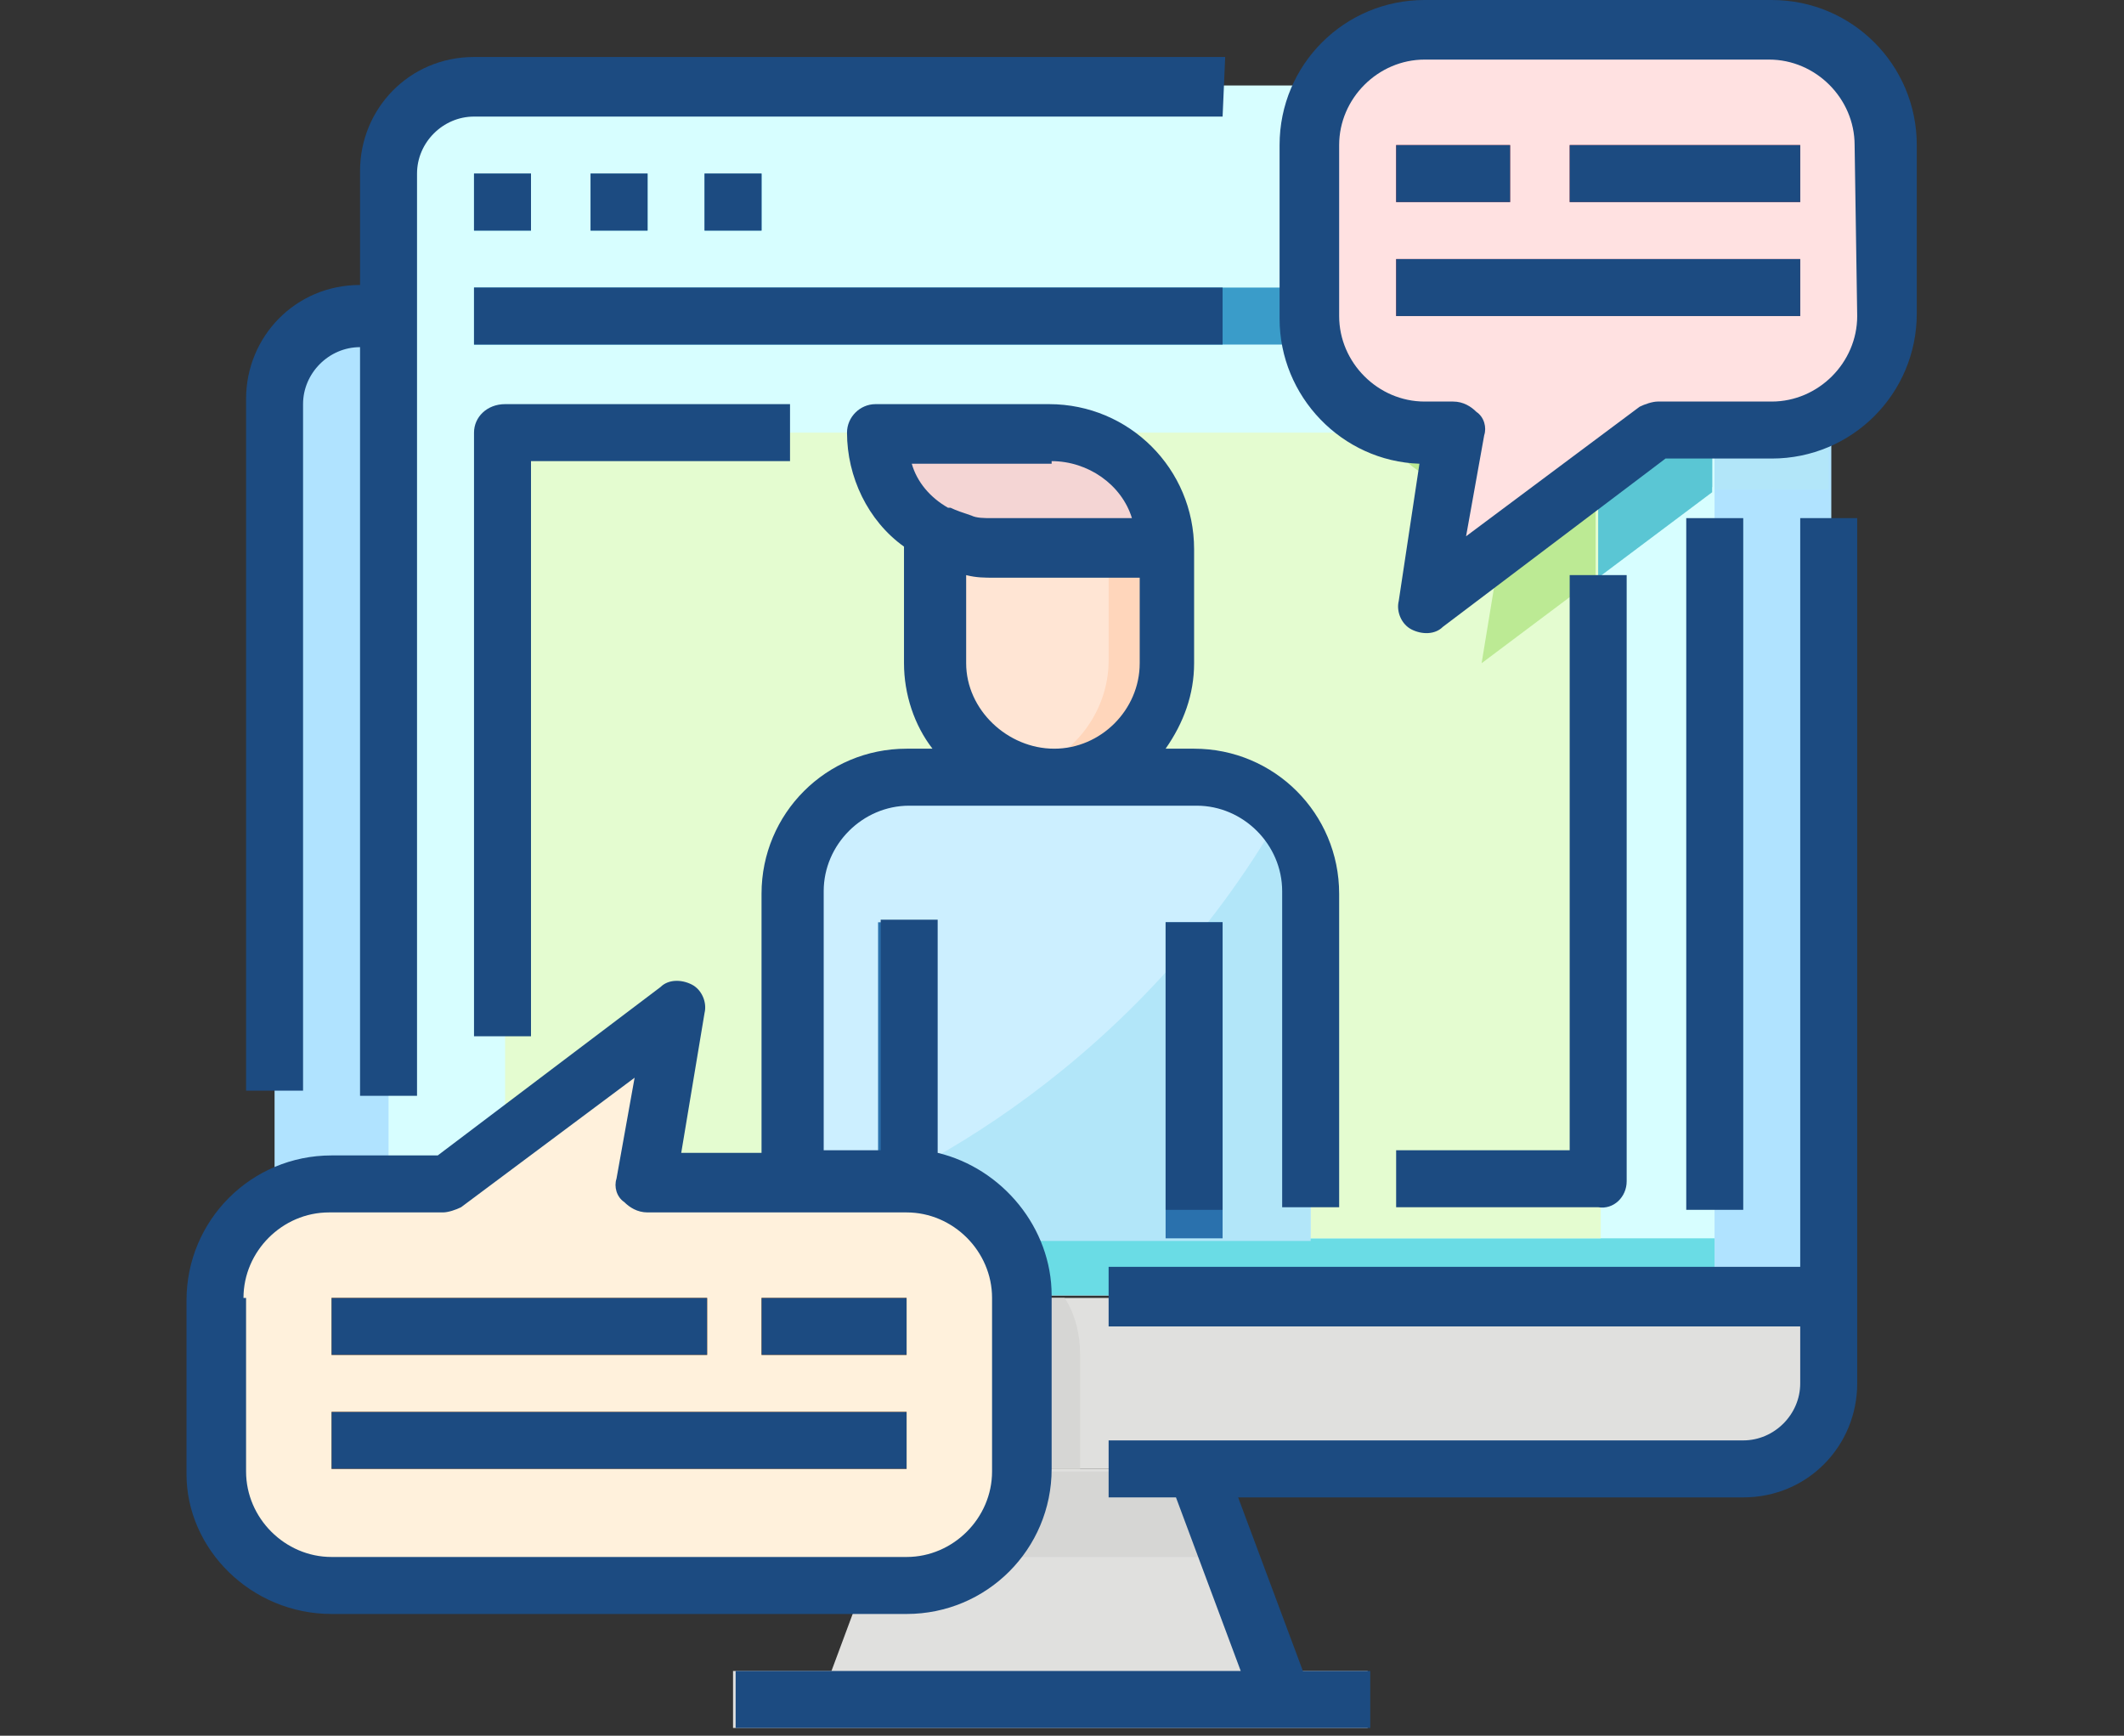
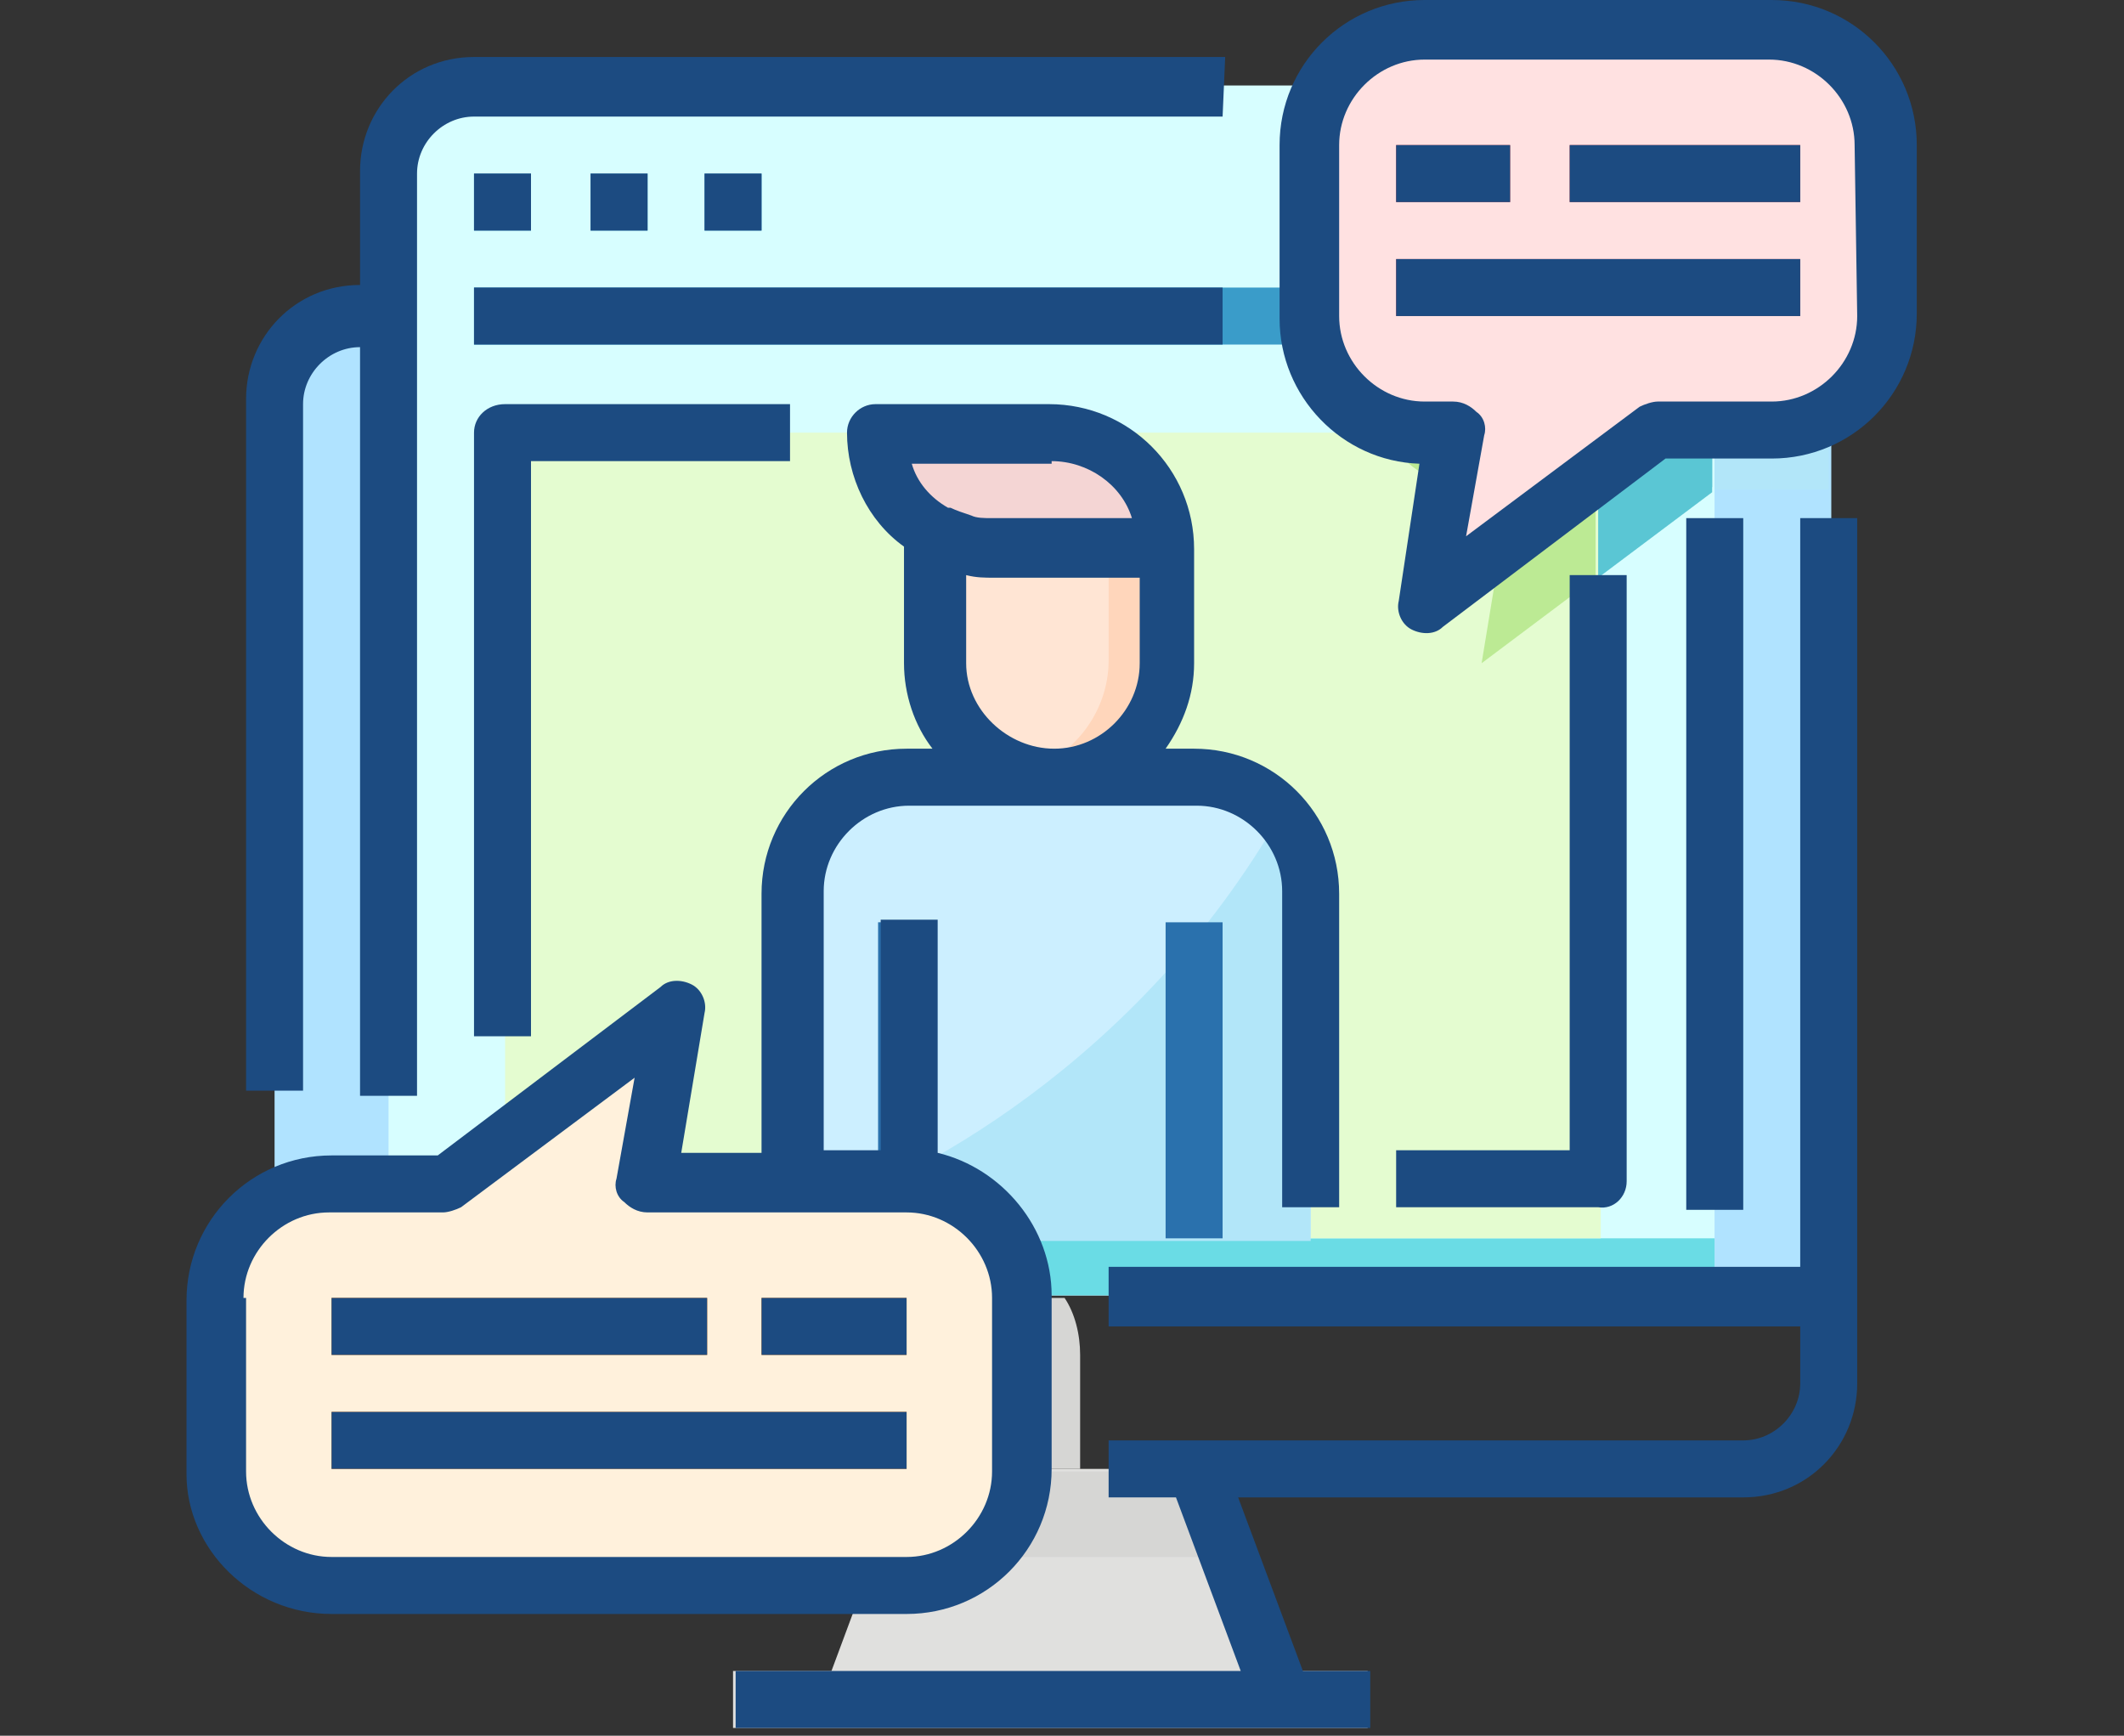
<svg xmlns="http://www.w3.org/2000/svg" version="1.1" id="Live_personal_coach" x="0px" y="0px" viewBox="0 0 82 67" style="enable-background:new 0 0 82 67;" xml:space="preserve">
  <rect x="0" y="0" width="82" height="67" fill="#333333" stroke="none" />
  <style type="text/css">
	.st0{display:none;}
	.st1{display:inline;opacity:0.5;fill-rule:evenodd;clip-rule:evenodd;fill:url(#Oval_1_);enable-background:new    ;}
	.st2{display:inline;fill-rule:evenodd;clip-rule:evenodd;fill:#1C4B81;}
	.st3{display:inline;}
	.st4{fill:#161616;}
	.st5{fill:#1C4B81;}
	.st6{display:inline;fill:none;}
	.st7{fill-rule:evenodd;clip-rule:evenodd;fill:#99EBFA;}
	.st8{fill-rule:evenodd;clip-rule:evenodd;fill:#CFF5FD;}
	.st9{fill-rule:evenodd;clip-rule:evenodd;fill:#BB6B57;}
	.st10{fill-rule:evenodd;clip-rule:evenodd;fill:#FFC144;}
	.st11{fill-rule:evenodd;clip-rule:evenodd;fill:#FFDCD5;}
	.st12{fill-rule:evenodd;clip-rule:evenodd;fill:#FF9346;}
	.st13{fill-rule:evenodd;clip-rule:evenodd;fill:#CC9081;}
	.st14{fill-rule:evenodd;clip-rule:evenodd;fill:#FFFFFF;}
	.st15{fill-rule:evenodd;clip-rule:evenodd;fill:#E5AE8C;}
	.st16{fill-rule:evenodd;clip-rule:evenodd;fill:#CBE558;}
	.st17{display:inline;fill:#F7EFDA;}
	.st18{display:inline;fill:#8262A2;}
	.st19{display:inline;fill:#9DEEF4;}
	.st20{display:inline;fill:#8FD7FF;}
	.st21{display:inline;fill:#FFDCA4;}
	.st22{display:inline;fill:#AFD690;}
	.st23{display:inline;fill:#E0E0DE;}
	.st24{display:inline;fill:#F4ABAB;}
	.st25{fill:#E0E0DE;}
	.st26{fill:#B0E3FF;}
	.st27{fill:#D6D6D4;}
	.st28{fill:#D7FEFF;}
	.st29{fill:#5AC6D4;}
	.st30{fill:#6ADCE5;}
	.st31{fill:#3A9CC9;}
	.st32{fill:#E4FCD0;}
	.st33{fill:#F4D5D4;}
	.st34{fill:#FFE5D4;}
	.st35{fill:#FFD6BB;}
	.st36{fill:#CCEFFF;}
	.st37{fill:#B2E6F9;}
	.st38{fill:#2A71AD;}
	.st39{fill:#FFF1DC;}
	.st40{fill:#E8770C;}
	.st41{fill:#BCEA94;}
	.st42{fill:#FFE1E1;}
	.st43{fill:#CF3A3A;}
	.st44{opacity:0.1;fill:#2626BC;enable-background:new    ;}
	.st45{fill:#6583FE;}
	.st46{fill:#FFFFFF;}
	.st47{fill:#020202;}
	.st48{fill:#B7C5FF;}
	.st49{fill:#9FB0FE;}
	.st50{fill:#8399FE;}
	.st51{fill:#02FFB3;}
	.st52{fill:#97FFD2;}
	.st53{fill:#FF7EB8;}
	.st54{fill:#FFC4DF;}
	.st55{fill:#01ECA5;}
	.st56{fill:#FF5BA8;}
</style>
  <g class="st0">
    <title>7359046D-0502-4A30-BD45-09C9C26D808D</title>
    <desc>Created with sketchtool.</desc>
    <linearGradient id="Oval_1_" gradientUnits="userSpaceOnUse" x1="15" y1="685.5" x2="82" y2="685.5" gradientTransform="matrix(1 0 0 1 0 -652)">
      <stop offset="0" style="stop-color:#FFCE00" />
      <stop offset="1" style="stop-color:#FC9D83" />
    </linearGradient>
    <circle id="Oval" class="st1" cx="48.5" cy="33.5" r="33.5" />
    <rect x="-94.1" y="-38.4" class="st2" width="32.3" height="19.1" />
  </g>
  <g id="Layer_3" class="st0">
    <g class="st3">
      <path d="M67.4,39.7c0.2-1.1-0.7-2.3-1.5-3.3c-1.9-2.5-3.6-5.1-4.9-7.9c-0.1-0.2-0.2-0.3-0.2-0.5c0-0.3,0.4-0.7,0.9-1.2    c0.8-0.6,1.4-1.5,1.6-2.5c0.1-0.6,0-1.3-0.3-1.9c-0.2-0.5-0.4-1-0.7-1.5c-0.4-0.8-0.7-1.7-1-2.5l-0.1-0.5c-0.3-1.2-0.6-2.4-1-3.6    c-1-2.7-2.5-5.2-4.5-7.3c-2.5-2.6-6.2-4.4-11.2-5.4c-3.4-0.8-7-1.3-10.6-1.6C32-0.1,30,0,28.1,0.4c-0.6,0.1-1,0.7-0.9,1.3    s0.7,1,1.3,0.9c1.7-0.3,3.5-0.4,5.3-0.3c3.5,0.2,7,0.8,10.5,1.5c4.5,0.9,7.9,2.5,10,4.8c1.8,1.9,3.1,4.1,4,6.5    c0.4,1.1,0.7,2.2,0.9,3.3l0.1,0.5c0.3,1,0.6,2,1.1,2.9c0.2,0.5,0.4,0.9,0.6,1.4c0.1,0.2,0.2,0.5,0.2,0.8c0,0.4-0.5,0.8-0.9,1.2    c-0.9,0.7-1.5,1.7-1.6,2.8c0,0.5,0.2,1,0.4,1.5c1.4,2.9,3.1,5.7,5.1,8.3c0.9,1,1,1.4,1,1.6c-0.2,0.2-0.4,0.4-0.7,0.5    c-0.3,0.2-0.6,0.4-0.9,0.5c-1,0.5-2.3,1.2-2.5,2.5c-0.2,0.8-0.1,1.7,0.3,2.5c0.2,0.4,0.4,0.8,0.6,1.1c0.1,0.1,0.1,0.2,0.2,0.3    c-0.5,0.4-1.1,0.8-1.4,1c-0.2,0.2-0.4,0.5-0.4,0.7c0,0.3,0,0.6,0.2,0.8s0.3,0.4,0.4,0.7l-0.2,0.1c-1,0.4-1.7,1.3-2.1,2.3    c-0.2,0.8-0.1,1.6,0.1,2.4c0.1,0.2,0.1,0.5,0.1,0.7c0.1,0.7,0,1.4-0.3,2c-0.2,1-1.3,1.7-2.3,1.5c-3.3-0.8-6.5-1.8-9.6-2.9l0,0    c-1.2-0.4-2.2-0.8-3-1.1s-1.4-0.5-1.7-0.6c-4.6-1.5-5.6-3.1-5.6-4.3c0-0.6-0.5-1.1-1.1-1.1c-0.3,0-0.6,0.1-0.8,0.3    s-0.3,0.5-0.3,0.8c-0.1,2.8,2.3,5,7.1,6.5c0.3,0.1,0.9,0.3,1.6,0.6l1,0.4c-1.8,2-3.2,4.5-3.9,7.1l-25.3-0.1l0.1-0.1    c0.3-0.5,0.6-1,0.9-1.5c0.6-1.1,1-2.3,1.4-3.5c0.7-2.3,1.1-4.6,1.4-6.9c0.1-0.4-0.1-0.8-0.4-1.1c-0.3-0.2-0.8-0.3-1.1-0.1    c-0.4,0.2-0.6,0.5-0.7,0.9c-0.2,2.2-0.7,4.4-1.3,6.5c-0.3,1.1-0.8,2.2-1.3,3.2c-0.2,0.4-0.5,0.8-0.7,1.2c-0.5,0.7-0.9,1.4-1.1,2.1    c-0.1,0.3,0,0.7,0.2,1s0.5,0.5,0.9,0.5l28,0.1c0.5,0,1-0.3,1.1-0.8c0.4-1.7,2-6.2,4.5-7.6c3.1,1.1,6.2,2.1,9.4,2.8    c0.3,0.1,0.6,0.1,0.9,0.1c1.8,0,3.4-1.3,3.9-3c0.4-1,0.5-2,0.4-3c0-0.3-0.1-0.6-0.2-0.9c-0.1-0.4-0.2-0.9-0.1-1.3    c0.1-0.3,0.3-0.5,1-0.9c0.3-0.1,0.5-0.3,0.8-0.5c0.4-0.3,0.6-0.7,0.7-1.1c0-0.6-0.1-1.1-0.4-1.6c0.4-0.3,0.8-0.6,1-0.8    c1-0.8,0.3-2.1-0.1-2.8c-0.2-0.3-0.3-0.6-0.5-0.9c-0.2-0.4-0.2-0.7-0.1-1.1c0.1-0.3,0.9-0.7,1.3-0.9s0.8-0.4,1.2-0.7    C66.6,41.3,67.1,40.5,67.4,39.7z" />
      <path d="M56,20.7c0.1,0,0.2,0,0.3,0c0.6-0.1,1-0.7,0.8-1.3L57,18.9c-0.2-1-0.5-2-0.8-3c-0.8-2.1-2-4.1-3.5-5.8    c-1.7-1.7-3.8-2.8-6.1-3.4c-0.4-0.1-0.8,0-1.1,0.2C45.1,7.2,45,7.6,45.1,8c0.1,0.4,0.4,0.7,0.8,0.8c1.9,0.5,3.7,1.5,5.1,2.8    c1.3,1.5,2.4,3.2,3.1,5c0.3,0.9,0.5,1.8,0.7,2.7l0.1,0.5C55,20.4,55.5,20.7,56,20.7z" />
      <path d="M58.5,23.5c0-0.6-0.5-1.1-1.1-1.1s-1.1,0.5-1.1,1.1s0.5,1.1,1.1,1.1S58.5,24.1,58.5,23.5z" />
      <path d="M22.7,7.8C14.7,8,8.2,14.5,8.2,22.6C8.1,26.4,9.5,30.1,12,33c0.8,0.8,1.6,1.6,2.6,2.2c1.6,1.3,3.2,2.5,3.6,4.1    c-1.3,0.5-2.1,1.7-2.1,3.1v2.2c0,1.4,0.9,2.7,2.2,3.1V48c0,2.5,2,4.5,4.5,4.5s4.5-2,4.5-4.5v-0.2c1.3-0.5,2.2-1.7,2.2-3.1v-2.2    c0-1.4-0.8-2.6-2.1-3.1c0.4-1.7,2-2.9,3.6-4.1c0.9-0.7,1.8-1.4,2.6-2.2c2.5-2.9,3.8-6.6,3.8-10.4C37.2,14.5,30.8,8,22.7,7.8z     M26.1,23.5c0-0.6,0.5-1.1,1.1-1.1s1.1,0.5,1.1,1.1s-0.5,1.1-1.1,1.1h-1.1V23.5z M21.6,26.8h2.2v12.3h-2.2V26.8z M20.5,48H25    c0,1.2-1,2.2-2.2,2.2C21.5,50.3,20.5,49.3,20.5,48z M18.3,42.4c0-0.6,0.5-1.1,1.1-1.1h6.7c0.6,0,1.1,0.5,1.1,1.1v2.2    c0,0.6-0.5,1.1-1.1,1.1h-6.7c-0.6,0-1.1-0.5-1.1-1.1C18.3,44.6,18.3,42.4,18.3,42.4z M22.7,10.1c6.6,0,12.2,5.7,12.3,12.6    c0.1,3.2-1.1,6.4-3.2,8.8c-0.7,0.7-1.5,1.4-2.3,2c-1.3,0.9-2.5,2-3.5,3.3v-9.9h1.1c1.8,0,3.3-1.5,3.3-3.3s-1.5-3.3-3.3-3.3    c-1.9,0-3.3,1.5-3.3,3.3v1.1h-2.2v-1.1c0-1.8-1.5-3.3-3.3-3.3S15,21.8,15,23.6c0,1.9,1.5,3.3,3.3,3.3h1.1v9.9    c-1-1.3-2.1-2.4-3.5-3.3c-0.8-0.6-1.6-1.2-2.3-2c-2.1-2.4-3.3-5.6-3.2-8.8C10.6,15.8,16.2,10.1,22.7,10.1z M18.3,24.6    c-0.6,0-1.1-0.5-1.1-1.1s0.5-1.1,1.1-1.1s1.1,0.5,1.1,1.1v1.1H18.3z" />
      <path d="M6,22.3c0-0.6-0.5-1.1-1.1-1.1H1.5c-0.6,0-1.1,0.5-1.1,1.1s0.5,1.1,1.1,1.1h3.3C5.5,23.5,6,23,6,22.3z" />
      <path d="M11.1,10.1c0.2-0.4,0.1-0.9-0.2-1.2L8.5,6.5C8.2,6.3,7.8,6.1,7.4,6.2C7,6.3,6.7,6.6,6.6,7s0,0.8,0.3,1.1l2.4,2.4    c0.2,0.2,0.5,0.3,0.8,0.3C10.6,10.8,11,10.5,11.1,10.1z" />
      <path d="M23.8,4.5V1.1c0-0.6-0.5-1.1-1.1-1.1s-1.1,0.5-1.1,1.1v3.3c0,0.6,0.5,1.1,1.1,1.1S23.8,5.1,23.8,4.5z" />
      <path d="M35.4,10.8c0.3,0,0.6-0.1,0.8-0.3l2.4-2.4C38.9,7.8,39,7.4,38.9,7s-0.4-0.7-0.8-0.8c-0.4-0.1-0.8,0-1.1,0.3l-2.4,2.4    c-0.2,0.2-0.3,0.5-0.3,0.8s0.1,0.6,0.3,0.8C34.8,10.7,35.1,10.8,35.4,10.8z" />
      <path d="M40.6,21.2c-0.6,0-1.1,0.5-1.1,1.1s0.5,1.1,1.1,1.1h3.3c0.6,0,1.1-0.5,1.1-1.1s-0.5-1.1-1.1-1.1H40.6z" />
    </g>
  </g>
  <g class="st0">
    <g class="st3">
      <path class="st4" d="M38.2,9.7c0-0.3-0.3-0.4-0.5-0.5c-1.3-0.5-2.8,0.1-3.5,1.3c-0.5,0.9-0.8,1.7-0.4,2.8c0.2,0.6,0.2,1.2,0.7,1.8    s0.7,1.6,0.1,2.4c-0.1,0.2-0.1,0.3,0,0.4c0.7,0.8,0.5,2.3-0.3,3c-0.2,0.2-0.4,0.3-0.7,0.2c-0.5-0.2-0.6,0-0.6,0.5    c0.1,0.7-0.1,1.3-0.3,1.9c-0.1,0.2-0.2,0.4,0,0.5s0.3-0.1,0.4-0.2c0.8-0.5,1.3-0.3,1.6,0.4c0,0.1,0.1,0.1,0.1,0.2    c0,0.9-0.8,1.2-1.4,1.7c-0.4,0.4-1,0.4-1.3-0.1c-0.4-0.6-0.7-0.3-1,0.1c-1,1.1-2.2,1.9-3.6,2.3c-2.2,0.6-4.3,0.3-6.3-0.6    c-0.6-0.3-1-0.7-0.7-1.4c0.3-0.6,0.8-0.7,1.6-0.3c2.5,1.1,4.9,1.1,7-0.6c1.7-1.4,2.4-3.4,2-5.5c-0.4-2.2-1.6-3.9-3.9-4.4    c-2.4-0.6-5.3,1.3-5.1,3.8c0.1,1.2,0.6,2.2,1.7,2.7c1,0.5,1.9,0.3,2.7-0.4c1-0.8,0.8-2.5-0.4-3c-0.5-0.2-0.9-0.1-1.2,0.3    c-0.3,0.3-0.3,0.7-0.1,1.1c0.2,0.3,0.4,0.6,0.3,1c-0.2,0.4-0.4,0.7-0.8,0.8c-0.5,0.1-0.8-0.2-1.1-0.5c-0.7-0.9-0.7-1.9-0.3-2.9    c0.4-1,1.2-1.5,2.3-1.7c2.4-0.3,3.7,1.4,3.9,3.1c0.3,2-1.3,3.8-3.2,4.3c-2.4,0.6-4.3-0.8-5.3-2.7c-0.2-0.3-0.2-0.8-0.8-0.5    c-0.4,0.2-0.8-0.2-1-0.6c-0.3-0.8-0.6-1.5,0-2.3c0.1-0.1,0.1-0.3,0-0.4c-0.7-0.6-0.4-1.4-0.4-2.1c0-0.6,0.4-1.1,1-1s1,0.5,0.9,1.1    c-0.1,0.7,0.1,1.6-0.8,2.1c0.2,0.2,0.4,0.3,0.7,0.5c0.4-2.1,1.8-3.4,3.6-4.2c0.5-0.2,1.1-0.2,1.6-0.5s-0.1-0.9,0.1-1.5    c0.3-0.6,1-1,1-1.5c0.1-0.6,0.1-1.2,0.5-1.7c0.2-0.3,0.6-0.5,0.6-0.9c0,0,0,0,0-0.1c0,0,0,0,0,0.1c-0.8,0.2-1.5,0.6-2.4,0.4    c-1.6-0.4-2.9-1.8-3-3.2c-0.2-2.3,0.9-3.9,2.9-4.6c2.3-0.8,4.8,0.1,5.9,2.3c0.9,1.7,0.6,4.6-1.4,6.2c-0.5,0.4-0.9,0.9-1.2,1.4    c-0.1,0.2-0.3,0.5-0.5,0.6s-0.4,0.2-0.3,0.4c0.2,0.9-0.2,1.5-0.6,2.3c3.1,0.4,4.9,2.4,5.9,5.3c0.4-0.5,0.8-0.9,0.2-1.5    C33,17.5,33,17.4,33,17.2c0-0.6-0.5-1.1-0.2-1.8c0.3-0.8-0.7-0.7-0.8-1.3c-0.6-2-0.3-4.1,1.5-5.7c1.7-1.5,4.2-1.5,5.9-0.3    c2.2,1.6,2.7,4.2,1.2,6.2c-0.9,1.2-2.1,1.8-3.6,1.6c-1.6-0.2-2.6-1.3-2.9-2.8c-0.5-1.9,1.5-3.7,3.6-3.3C37.8,9.6,38,9.6,38.2,9.7    c0.1,0.1,0.2,0.1,0.3,0.1V9.7C38.4,9.7,38.3,9.7,38.2,9.7z M28.8,6.9C28.8,6.8,28.8,6.8,28.8,6.9C28.8,6.8,28.8,6.8,28.8,6.9    L28.8,6.9L28.8,6.9z M29.1,6.4c0.9-1,0.9-2.3,0-3.5c-0.7-1-2-1.3-3.1-0.8C28.8,2.5,29.2,3.1,29.1,6.4z M36.4,13.2    c0.3-0.2,0.3-0.7,0.7-0.8c0.3-0.1,0.6-0.2,0.4-0.6c-0.2-0.4-0.5-0.5-1-0.3C35.9,11.8,35.9,12.4,36.4,13.2z M27.3,5.1    c0-0.4-0.1-0.7-0.5-0.9c-0.2-0.1-0.4,0-0.6,0.1c-0.1,0.1-0.2,0.3-0.1,0.4c0.2,0.3,0.4,0.7,0.3,1.1c0,0.2,0.2,0.2,0.4,0.1    C27.1,5.7,27.4,5.5,27.3,5.1z M38.9,10.3L38.9,10.3L38.9,10.3L38.9,10.3C38.9,10.4,38.9,10.3,38.9,10.3z" />
      <path class="st4" d="M20.9,64.6c2.5,0,5.1,0,7.6,0c0.2,0,0.3,0,0.5,0c1.4,0,1.4-0.1,1.7-1.4c0.4-1.9,0.8-3.7,1.6-5.5    c0.8-1.7,2.2-2.4,3.9-2.5c2-0.1,4,0.2,6,0.3c2.9,0.2,3.5-1.2,3.7-3.6c0.2-1.9,0.3-3.7,0.9-5.6c0.5-1.4,1.4-2.3,2.6-3.1    c0.2-0.1,0.4-0.2,0.6-0.4c0.5-0.4,0.6-0.8,0.2-1.4c-0.8-1-1.7-1.8-2.4-2.9c-1-1.6-1.5-3.3-1.6-5.2c-0.1-2.1,0.5-4.2,0.4-6.4    c0-0.6,0.4-0.9,1-0.9s1.1,0.3,1.1,0.9c0,1.1,0.1,2.2-0.1,3.4c-0.3,2.3-0.4,4.6,0.9,6.7c0.7,1.1,1.7,2.1,2.5,3.1    c1.3,1.5,0.6,3.7-0.7,4.5c-0.4,0.3-0.8,0.5-1.2,0.8c-1.3,1.1-1.5,2.6-1.7,4.1c-0.3,1.7-0.2,3.4-0.8,5.1c-0.6,1.8-2,2.7-3.8,3    s-3.5-0.2-5.3-0.3c-1.1-0.1-2.1-0.1-3.2,0.2c-0.5,0.1-0.8,0.5-1,0.9c-0.7,1.5-1,3.1-1.4,4.7c-0.1,0.6-0.2,1.3-0.4,1.9    c-0.3,1.1-1.1,1.6-2.4,1.6c-4.5,0-8.9,0-13.4,0c-1.6,0-3.2,0-4.9,0s-2.8-1.3-2.3-3c0.8-2.6,1.4-5.3,1.7-8c0.4-3-0.2-5.7-2.1-8.1    c-3-3.8-5.2-7.9-5.9-12.7c-0.4-2.6-0.3-5.2,0.3-7.8c0.2-0.8,0.7-1.1,1.3-1c0.7,0.2,0.9,0.7,0.8,1.3c-0.2,1.7-0.6,3.3-0.5,5    c0.1,3.2,1,6.2,2.6,9.1c1.2,2.1,2.6,4.1,4,6.1c1,1.4,1.5,3,1.7,4.8c0.4,3.9-0.7,7.6-1.6,11.3c-0.2,0.9-0.3,0.9,0.7,0.9    C15.5,64.6,18.2,64.6,20.9,64.6z" />
      <path class="st4" d="M42.5,25c2.2,0.8,3.8-1.1,3.9-3c0.1-1.8-0.6-3.1-2.2-3.9c-1.6-0.8-3.1-0.5-4.5,0.5c-0.5,0.3-0.7,0.8-1,1.3    s-0.7,1-1.4,0.6c-0.6-0.3-0.7-0.8-0.4-1.5c1.6-3.2,6.1-4.2,9-2.1s3.3,6.2,1,8.8c-1.3,1.4-3,1.8-4.9,1.4c-2-0.5-3.1-1.8-3.3-3.8    c-0.2-1.5,0.5-2.8,1.7-3.6c1.2-0.8,2.6-0.8,3.9,0c1.1,0.7,1.5,2,1.2,3.3c-0.3,1.2-1.3,1.9-2.6,2C42.8,25,42.6,25,42.5,25z     M40.8,23.7c0.5-1.1,0.7-1.2,1.8-0.8c0.4,0.2,0.7,0,1-0.4c0.4-0.6-0.1-1.4-0.8-1.5s-1.2,0-1.7,0.6C40.6,22.3,40.5,22.9,40.8,23.7z    " />
      <path class="st4" d="M10.5,24.3c-2.1,0-3.1-0.8-3.1-2.7c0-1.9,1.3-3,3.2-3.1c1.7-0.1,3.4,1.7,3.5,3.3c0.2,3.1-1.8,4.4-3.7,4.7    c-2.3,0.5-4.8-1-5.6-3.3C4.2,21,4.5,19,6,17.2c1.6-1.8,3.6-2.3,6-1.8c1.8,0.4,3.1,1.4,4,3c0.3,0.6,0.4,1.1-0.2,1.5    c-0.5,0.3-1.1,0.1-1.4-0.6c-1.4-2.6-5-2.7-6.7-1C6.3,19.9,6,22.6,8,24.1c0.8,0.6,1.6,0.7,2.5,0.3c0.2,0,0.4,0,0.5-0.2    c0,0,0,0,0-0.1c0,0,0,0,0,0.1C10.9,24.3,10.7,24.3,10.5,24.3z M12,23.2c0.7-0.9,0.2-2.4-0.9-2.7c-0.8-0.2-1.5,0.1-1.8,0.8    c-0.1,0.4,0,0.6,0.2,0.9c0.2,0.2,0.4,0.3,0.7,0.2C11.5,22.1,11.6,22.1,12,23.2z" />
      <path class="st4" d="M14.5,9.4C15.9,8.6,17,8.8,18,9.8c0.9,0.9,1.1,2,0.6,3.2c-0.5,1.1-1.3,1.9-2.5,2.1c-1.9,0.2-3.6-0.7-4.2-2.3    c-0.7-1.8-0.1-4.1,1.4-5.2c3-2.2,6.8-0.9,7.8,2.7c0.3,1,0.3,2.1-0.2,3.1c-0.2,0.5-0.5,0.7-1.1,0.6c-0.6-0.1-0.8-0.5-0.7-1    c0.1-0.5,0.2-1.1,0.2-1.6c0-1.2-0.7-2-1.6-2.5s-1.9-0.5-2.9,0c-0.1,0-0.1,0.1-0.2,0.2C14.6,9.1,14.6,9.1,14.5,9.4z M16.5,12.7    c0.6-0.8,0.4-1.6-0.4-1.8c-0.3-0.1-0.5,0-0.6,0.2s-0.1,0.5,0.2,0.6C16.1,11.9,16.3,12.3,16.5,12.7z M14,9.6C14,9.6,14,9.7,14,9.6    C14,9.7,14.1,9.7,14,9.6C14.1,9.7,14.1,9.7,14,9.6C14.1,9.6,14.1,9.6,14,9.6z" />
      <path class="st4" d="M42,46.8c0.6,0,1.2,0,1.8,0s1.1,0.3,1.1,0.9c0,0.6-0.4,1-1,1.1c-1.3,0-2.5,0-3.8,0c-0.6,0-1-0.4-1-1    s0.4-1,1-1C40.7,46.8,41.3,46.8,42,46.8L42,46.8z" />
      <path class="st4" d="M44.7,34.5c0,0.8-0.6,1.4-1.3,1.4c-0.8,0-1.5-0.7-1.5-1.5c0-0.7,0.7-1.4,1.4-1.4C44.2,33,44.7,33.6,44.7,34.5    z" />
      <path class="st4" d="M18.9,23c0.3,0,0.5,0,0.7,0.3c0.3,0.4,0.6,0.8,0.9,1.3c0.2,0.4,0.3,0.8-0.1,1.1c-0.4,0.3-0.8,0.4-1.2,0.2    c-0.7-0.4-1-1.1-1.3-1.8C17.6,23.5,18.2,23,18.9,23z" />
      <path class="st4" d="M35.6,23.6c-0.6,0-0.9-0.4-1-0.8c-0.2-0.7,1.1-2,1.9-1.9c0.5,0,0.7,0.3,0.8,0.7    C37.4,22.3,36.2,23.6,35.6,23.6z" />
      <path class="st4" d="M16.6,20.2c0.8,0,1.8,1.4,1.4,2.2c-0.2,0.5-1.1,0.7-1.5,0.3c-0.3-0.3-0.6-0.7-0.9-1.2    C15.4,20.8,15.9,20.2,16.6,20.2z" />
      <path class="st4" d="M11,24.3c-0.1,0.2-0.3,0.2-0.5,0.2c0-0.1,0-0.1,0-0.2C10.7,24.3,10.9,24.3,11,24.3L11,24.3z" />
      <path class="st4" d="M38.2,9.7c0.1,0,0.2,0,0.3,0v0.1C38.3,9.8,38.2,9.7,38.2,9.7L38.2,9.7z" />
      <path class="st4" d="M38.9,10.3C38.9,10.3,38.9,10.4,38.9,10.3L38.9,10.3L38.9,10.3L38.9,10.3z" />
      <path class="st4" d="M28.8,6.9C28.8,6.8,28.8,6.8,28.8,6.9C28.8,6.8,28.8,6.8,28.8,6.9L28.8,6.9z" />
      <path class="st4" d="M28.8,6.9L28.8,6.9L28.8,6.9L28.8,6.9z" />
      <path class="st4" d="M27.8,7.7C27.8,7.7,27.8,7.6,27.8,7.7C27.8,7.6,27.8,7.7,27.8,7.7L27.8,7.7z" />
      <path class="st4" d="M11,24.3L11,24.3L11,24.3L11,24.3z" />
      <path class="st4" d="M14,9.6C14.1,9.6,14.1,9.6,14,9.6C14.1,9.7,14.1,9.7,14,9.6C14.1,9.7,14,9.7,14,9.6C14,9.7,14,9.6,14,9.6z" />
    </g>
  </g>
  <g id="Layer_4" class="st0">
    <g class="st3">
      <path class="st5" d="M46.5,6.6c-0.4-0.1-0.8,0-1.1,0.3C45.1,7.2,45,7.6,45.1,8c0.1,0.4,0.4,0.7,0.8,0.8c1.9,0.5,3.7,1.5,5.1,2.8    c1.3,1.5,2.4,3.2,3.1,5c0.3,0.9,0.6,1.8,0.7,2.8l0.1,0.5c0.1,0.6,0.7,1,1.3,0.8c0.6-0.1,1-0.7,0.8-1.3v-0.5c-0.2-1-0.5-2-0.8-3    c-0.8-2.1-2-4.1-3.5-5.8C50.9,8.4,48.8,7.2,46.5,6.6L46.5,6.6z" />
      <path class="st5" d="M58.5,23.4c0-0.6-0.5-1.1-1.1-1.1s-1.1,0.5-1.1,1.1s0.5,1.1,1.1,1.1S58.5,24,58.5,23.4z" />
      <path class="st5" d="M0.6,25.4c0.7,4,4.2,7,8.2,7h2.6l0.8,2.2H8.7c-0.9,0-1.7,0.5-2.1,1.4c-0.3,0.8-0.2,1.8,0.5,2.4l9,9    c0.3,1.6,0.3,3.3,0.1,4.9c-0.2,2.2-0.7,4.4-1.3,6.6c-0.3,1.1-0.8,2.2-1.3,3.2c-0.2,0.4-0.5,0.8-0.7,1.2c-0.5,0.7-0.9,1.4-1.1,2.1    c-0.1,0.3,0,0.7,0.2,1s0.5,0.5,0.9,0.5l28,0.1c0.5,0,1-0.3,1.1-0.8c0.4-1.7,2-6.2,4.5-7.6c3.1,1.1,6.2,2.1,9.4,2.8    c0.3,0.1,0.6,0.1,0.9,0.1c1.8,0,3.4-1.3,3.9-3c0.4-1,0.5-2,0.4-3c0-0.3-0.1-0.6-0.2-0.9c-0.1-0.4-0.2-0.9-0.1-1.3    c0.1-0.3,0.3-0.5,1-0.9c0.3-0.1,0.5-0.3,0.8-0.5c0.4-0.3,0.6-0.7,0.7-1.1c0-0.6-0.1-1.1-0.4-1.6c0.4-0.3,0.8-0.6,1-0.8    c1-0.8,0.3-2-0.1-2.8c-0.2-0.3-0.3-0.6-0.5-0.9c-0.2-0.4-0.2-0.7-0.1-1.1c0.1-0.3,0.9-0.7,1.3-0.9s0.8-0.4,1.2-0.7    c0.8-0.5,1.4-1.2,1.6-2.1c0.2-1.2-0.7-2.3-1.5-3.3c-1.9-2.5-3.5-5.1-4.9-7.9c-0.1-0.2-0.1-0.3-0.2-0.5c0-0.3,0.4-0.7,0.9-1.2    c0.8-0.6,1.4-1.5,1.6-2.5c0.1-0.6,0-1.3-0.3-1.9c-0.2-0.5-0.4-1-0.7-1.5c-0.4-0.8-0.7-1.7-1-2.5l-0.1-0.5c-0.3-1.2-0.6-2.4-1-3.6    c-1-2.7-2.5-5.2-4.5-7.3c-2.5-2.6-6.2-4.4-11.2-5.4c-3.3-1-6.9-1.5-10.5-1.8C30-0.2,26.1,0.5,22.5,2c-4.2-2.9-9.8-2.7-13.7,0.6    s-5,8.8-2.7,13.4C2.2,17.4-0.1,21.4,0.6,25.4z M17,59.6c0.7-2.3,1.1-4.6,1.4-7c0.1-1.2,0.2-2.4,0.1-3.5c0.1,0,0.2,0,0.3-0.1    c0.4-0.2,0.7-0.7,0.6-1.1l-1-7.7h3.8c0.7,0,1.4-0.4,1.8-1s0.5-1.4,0.3-2l-1.8-4.8h11.8c4.2,0,7.8-3.2,8.3-7.4s-2.3-8.1-6.4-9.1    c1.6-3.1,1-6.8-1.5-9.2s-6.2-2.9-9.2-1.2c-0.4-0.6-0.8-1.2-1.3-1.8c3-1.1,6.2-1.6,9.5-1.4c3.5,0.2,7,0.8,10.5,1.5    c4.5,0.9,7.9,2.5,10,4.8c1.8,1.9,3.1,4.1,4,6.5c0.4,1.1,0.7,2.2,0.9,3.3l0.1,0.5c0.3,1,0.6,2,1.1,2.9c0.2,0.5,0.4,0.9,0.6,1.4    c0.1,0.2,0.2,0.5,0.2,0.8c-0.1,0.4-0.5,0.8-0.9,1.2c-0.9,0.7-1.5,1.7-1.6,2.8c0,0.5,0.2,1,0.4,1.5c1.4,2.9,3.1,5.7,5.1,8.3    c0.9,1,1,1.4,1,1.6c-0.2,0.2-0.4,0.4-0.7,0.5c-0.3,0.2-0.6,0.4-0.9,0.5c-1,0.5-2.3,1.2-2.5,2.5c-0.2,0.8-0.1,1.7,0.3,2.5    c0.2,0.4,0.4,0.8,0.6,1.1c0.1,0.1,0.1,0.2,0.2,0.3c-0.5,0.4-1.1,0.8-1.4,1c-0.2,0.2-0.4,0.4-0.4,0.7s0,0.6,0.2,0.8    s0.3,0.4,0.4,0.7l-0.2,0.1c-1,0.4-1.7,1.3-2.1,2.3c-0.2,0.8-0.1,1.6,0.1,2.4c0.1,0.2,0.1,0.5,0.1,0.7c0.1,0.7,0,1.4-0.3,2    c-0.2,1-1.3,1.7-2.3,1.5c-3.3-0.8-6.5-1.7-9.6-2.9c-1.2-0.4-2.2-0.8-3.1-1.1c-0.8-0.3-1.3-0.5-1.6-0.6c-4.6-1.5-5.6-3.1-5.6-4.3    c0-0.3-0.1-0.6-0.3-0.8S35.5,49,35.2,49c-0.6,0-1.1,0.5-1.1,1.1c-0.1,2.8,2.3,5,7.1,6.5c0.3,0.1,0.8,0.3,1.6,0.5l1,0.4    c-1.8,2-3.2,4.5-3.9,7.1l-25.3-0.1c0,0,0-0.1,0.1-0.1c0.3-0.5,0.6-1,0.9-1.5C16.2,61.9,16.7,60.8,17,59.6z M12.2,36.8    c0.7,0,1.4-0.4,1.8-1c0.4-0.6,0.5-1.4,0.3-2.1l-2.2-5.9h6.5l1.4,3.8l0,0l2.3,6.2h-3.8c-0.6,0-1.3,0.3-1.7,0.8    c-0.4,0.5-0.6,1.1-0.5,1.8l0.6,4.4l-8.1-8.1h3.4C12.2,36.7,12.2,36.8,12.2,36.8z M4.5,28.3c-1.7-1.6-2.3-4-1.5-6.3    c0.7-2.2,2.7-3.8,5-4.1c0.4-0.1,0.7-0.3,0.9-0.7c0.2-0.4,0.1-0.8-0.1-1.1c-1-1.5-1.6-3.2-1.6-5c0-4.2,2.9-7.8,7.1-8.7    c4.1-0.9,8.3,1.2,10,5.1c0.1,0.3,0.4,0.6,0.8,0.6c0.3,0.1,0.7,0,1-0.2c1.7-1.4,4-1.6,5.9-0.7s3.2,2.9,3.2,5c0,1.4-0.5,2.7-1.4,3.7    c-0.3,0.3-0.4,0.8-0.2,1.2s0.6,0.7,1,0.7c2.2,0,4.2,1.2,5.3,3c1.1,1.9,1.1,4.2,0,6.1S36.8,30,34.6,30H21.8l-1.1-3    c-0.3-0.9-1.2-1.5-2.1-1.5h-6.5c-0.7,0-1.4,0.4-1.8,1C9.8,27.2,9.8,28,10,28.7l0.5,1.5H8.8C7.2,30.1,5.6,29.5,4.5,28.3L4.5,28.3z" />
      <path class="st5" d="M12.7,17.9c0,0.6,0.5,1.1,1.1,1.1s1.1-0.5,1.1-1.1c0-2.5,2-4.5,4.5-4.5c0.6,0,1.1-0.5,1.1-1.1    s-0.5-1.1-1.1-1.1C15.7,11.2,12.7,14.2,12.7,17.9z" />
      <path class="st5" d="M25,19c0,0.6,0.5,1.1,1.1,1.1c1.2,0,2.2,1,2.2,2.2c0,0.6,0.5,1.1,1.1,1.1s1.1-0.5,1.1-1.1    c0-2.5-2-4.5-4.5-4.5C25.5,17.9,25,18.4,25,19z" />
-       <path class="st5" d="M31.7,45.7c2.5,0,4.5-2,4.5-4.5c0-2.2-3-5.6-3.6-6.3c-0.2-0.2-0.5-0.4-0.8-0.4s-0.6,0.1-0.8,0.4    c-0.6,0.7-3.6,4.2-3.6,6.3C27.2,43.7,29.2,45.7,31.7,45.7z M29.5,41.3c0-0.7,1-2.4,2.2-3.8c1.2,1.5,2.2,3.1,2.2,3.8    c0,1.2-1,2.2-2.2,2.2S29.5,42.5,29.5,41.3z" />
      <path class="st5" d="M8.3,58c2.5,0,4.5-2,4.5-4.5c0-2.2-3-5.6-3.6-6.3C9,47,8.7,46.8,8.4,46.8s-0.6,0.1-0.8,0.4    C7,47.9,4,51.4,4,53.5C3.8,56,5.8,58,8.3,58z M8.3,55.8c-1.2,0-2.2-1-2.2-2.2c0-0.7,1-2.4,2.2-3.8c1.2,1.5,2.2,3.1,2.2,3.8    C10.5,54.8,9.5,55.8,8.3,55.8z" />
      <path class="st5" d="M25,50.2c-0.3,0-0.6,0.1-0.8,0.4c-0.6,0.7-3.6,4.2-3.6,6.3c0,2.5,2,4.5,4.5,4.5s4.5-2,4.5-4.5    c0-2.2-3-5.6-3.6-6.3C25.6,50.4,25.3,50.2,25,50.2z M22.8,56.9c0-0.7,1-2.4,2.2-3.8c1.2,1.5,2.2,3.1,2.2,3.8c0,1.2-1,2.2-2.2,2.2    C23.8,59.1,22.8,58.1,22.8,56.9z" />
    </g>
  </g>
  <g id="Layer_5" class="st0">
    <rect class="st6" width="67" height="67" />
    <g class="st3">
      <path class="st5" d="M67,39.7c0.2-1.1-0.7-2.3-1.5-3.3c-1.9-2.5-3.6-5.1-4.9-7.9c-0.1-0.2-0.1-0.3-0.2-0.5c0-0.3,0.4-0.7,0.9-1.2    c0.8-0.6,1.4-1.5,1.6-2.5c0.1-0.6,0-1.3-0.3-1.9c-0.2-0.5-0.4-1-0.7-1.5c-0.4-0.8-0.7-1.7-1-2.5l-0.1-0.5c-0.3-1.2-0.6-2.4-1-3.6    c-1-2.7-2.5-5.2-4.5-7.3c-2.3-2.6-6-4.4-11-5.4C40.7,0.8,37.1,0.3,33.5,0c-5.9-0.3-11.8,1.4-16.7,4.9L16.7,5l-0.1,0.1    c-0.1,0.1-0.1,0.1-0.2,0.2c0,0,0,0.1-0.1,0.1c0,0.1-0.1,0.2-0.1,0.3c0,0,0,0,0,0.1s0,0,0,0.1s0,0.2,0.1,0.3c0,0.1,0,0.1,0.1,0.2    v0.1l0.1,0.1c0,0.1,0.1,0.1,0.1,0.1c0.1,0,0.1,0.1,0.2,0.1s0.1,0.1,0.2,0.1s0.1,0,0.2,0h0.1l0,0h0.1c0.1,0,0.1,0,0.2,0    s0.2-0.1,0.2-0.1s0,0,0.1,0c4.4-3.2,9.8-4.8,15.3-4.5c3.5,0.2,7,0.8,10.5,1.5c4.5,0.9,7.9,2.5,10,4.8c1.8,1.9,3.1,4.1,4,6.5    c0.4,1.1,0.7,2.2,0.9,3.3l0.1,0.5c0.3,1,0.6,2,1.1,2.9c0.2,0.5,0.4,0.9,0.6,1.4c0.1,0.2,0.2,0.5,0.2,0.8c0,0.4-0.5,0.8-0.9,1.2    c-0.9,0.7-1.5,1.7-1.6,2.8c0,0.5,0.2,1,0.4,1.5c1.4,2.9,3.1,5.7,5.1,8.3c0.9,1,1,1.4,1,1.6c-0.2,0.2-0.4,0.4-0.7,0.5    c-0.3,0.2-0.6,0.4-0.9,0.5c-1,0.5-2.3,1.2-2.5,2.5c-0.2,0.8-0.1,1.7,0.3,2.5c0.2,0.4,0.4,0.8,0.6,1.1c0.1,0.1,0.1,0.2,0.2,0.3    c-0.5,0.4-1.1,0.8-1.4,1c-0.2,0.2-0.4,0.4-0.4,0.7s0,0.6,0.2,0.8s0.3,0.4,0.4,0.7c-0.1,0-0.2,0.1-0.2,0.1c-1,0.4-1.7,1.3-2.1,2.3    c-0.2,0.8-0.1,1.6,0.1,2.4c0.1,0.2,0.1,0.5,0.1,0.7c0.1,0.7,0,1.4-0.3,2c-0.2,1-1.3,1.7-2.3,1.5c-3.3-0.8-6.5-1.8-9.6-2.9l0,0    c-1.2-0.4-2.2-0.8-3.1-1.1c-0.8-0.3-1.4-0.5-1.7-0.6C37,53.1,36,51.5,36,50.3c0-0.6-0.5-1.1-1.1-1.1c-0.3,0-0.6,0.1-0.8,0.3    s-0.3,0.5-0.3,0.8c-0.1,2.8,2.3,5,7.1,6.5c0.3,0.1,0.9,0.3,1.6,0.5l1,0.4c-1.8,2-3.2,4.5-3.9,7.1l-25.3-0.1l0.1-0.1    c0.3-0.5,0.6-0.9,0.9-1.5c0.6-1.1,1-2.3,1.4-3.5c0.7-2.3,1.2-4.6,1.4-7c0.4-3.7-0.1-7.5-1.6-11c-0.7-1.6-1.6-3-2.7-4.4    c-0.4-0.5-1.1-0.6-1.6-0.2c-0.5,0.4-0.6,1.1-0.2,1.6c1,1.2,1.8,2.6,2.4,4c1.4,3.1,1.9,6.5,1.5,9.8c-0.2,2.2-0.7,4.4-1.3,6.6    c-0.3,1.1-0.8,2.2-1.3,3.2c-0.2,0.4-0.5,0.8-0.7,1.2c-0.5,0.7-0.9,1.4-1.1,2.1c-0.1,0.3,0,0.7,0.2,1s0.5,0.5,0.9,0.5l28,0.1    c0.5,0,1-0.3,1.1-0.8c0.4-1.7,2-6.2,4.5-7.7c3.1,1.1,6.2,2.1,9.4,2.8c0.3,0.1,0.6,0.1,0.9,0.1c1.8,0,3.4-1.3,3.9-3    c0.4-1,0.5-2,0.4-3c0-0.3-0.1-0.6-0.2-0.9c-0.1-0.4-0.2-0.9-0.1-1.3c0.1-0.4,0.3-0.5,1-0.9c0.3-0.1,0.5-0.3,0.8-0.5    c0.4-0.3,0.6-0.7,0.7-1.1c0-0.6-0.1-1.1-0.4-1.6c0.4-0.3,0.8-0.6,1-0.8c1-0.8,0.3-2.1-0.1-2.8c-0.1-0.3-0.3-0.6-0.5-0.9    c-0.2-0.4-0.2-0.7-0.1-1.1c0.1-0.3,0.9-0.7,1.3-0.9c0.4-0.2,0.8-0.4,1.2-0.7C66.2,41.3,66.7,40.5,67,39.7z" />
      <path class="st5" d="M54.5,19.9c0.1,0.4,0.4,0.7,0.8,0.8c0.4,0.1,0.8,0,1.1-0.3s0.4-0.7,0.3-1.1l-0.1-0.5c-0.2-1-0.5-2-0.8-3    c-0.8-2.1-2-4.1-3.5-5.8c-1.7-1.6-3.8-2.8-6.1-3.4c-0.4-0.1-0.8,0-1.1,0.3S44.7,7.6,44.8,8c0.1,0.4,0.4,0.7,0.8,0.8    c1.9,0.5,3.7,1.5,5.1,2.8c1.3,1.5,2.4,3.2,3.1,5c0.3,0.9,0.6,1.8,0.7,2.8L54.5,19.9L54.5,19.9z" />
      <path class="st5" d="M58.1,23.4c0-0.6-0.5-1.1-1.1-1.1s-1.1,0.5-1.1,1.1s0.5,1.1,1.1,1.1C57.6,24.6,58.1,24.1,58.1,23.4z" />
      <path class="st5" d="M26.3,14c1.2,0,2.3,0.5,3.2,1.3l1.6,1.6c0.3,0.3,0.7,0.4,1.1,0.3c0.4-0.1,0.7-0.4,0.8-0.8s0-0.8-0.3-1.1    L31,13.7c-2.6-2.6-6.9-2.6-9.5,0c-0.4,0.4-0.4,1.1,0,1.6c0.4,0.4,1.1,0.4,1.6,0C23.9,14.4,25.1,14,26.3,14z" />
      <path class="st5" d="M37.3,21.6c-0.3,0.3-0.4,0.8-0.2,1.2c0.2,0.4,0.6,0.7,1,0.7c0.5,0,0.9-0.3,1-0.7c0.2-0.4,0.1-0.9-0.2-1.2    C38.5,21.2,37.7,21.2,37.3,21.6z" />
      <path class="st5" d="M16.8,31.3v-5.6c0-0.3,0.1-0.6,0.4-0.8c0.4,0.5,0.8,1,1.2,1.5l4.7,4.7l0,0l0,0l4.7,4.7c2.8,2.9,7,4.1,10.9,3    s6.9-4.1,8-8c1-3.9-0.1-8.1-3-10.9L39,15.2l0,0l0,0l-4.7-4.7c-4.4-4.3-11.4-4.3-15.8,0c-0.6,0.6-1.2,1.3-1.6,2.1v-1.5    c0-1.9-1.5-3.4-3.4-3.4s-3.4,1.5-3.4,3.4v5.6c0,0.6-0.5,1.1-1.1,1.1H3.4c-1.9,0-3.4,1.5-3.4,3.4s1.5,3.3,3.4,3.3H9    c0.6,0,1.1,0.5,1.1,1.1v5.6c0,1.9,1.5,3.3,3.4,3.3C15.3,34.6,16.8,33.1,16.8,31.3z M14.5,16.8c0,0.8,0.3,1.6,0.8,2.2    c0,0,0,0.1,0.1,0.1c0.6,0.7,1.5,1.1,2.5,1.1h5.6c0.6,0,1.1,0.5,1.1,1.1s-0.5,1.1-1.1,1.1h-5.6c-0.1,0-0.2,0-0.4,0    c-0.1,0-0.1,0-0.2,0c-1.6,0.3-2.8,1.7-2.8,3.3v5.6c0,0.6-0.5,1.1-1.1,1.1s-1.1-0.5-1.1-1.1v-5.6c0-1.9-1.5-3.3-3.4-3.3H3.4    c-0.6,0-1.1-0.5-1.1-1.1s0.5-1.1,1.1-1.1H9c1.9,0,3.4-1.5,3.4-3.4v-5.6c0-0.6,0.5-1.1,1.1-1.1s1.1,0.5,1.1,1.1v5.6    C14.6,16.8,14.5,16.8,14.5,16.8z M25.5,30.3l12.6-12.6l3.9,3.9c2.3,2.2,3.3,5.6,2.5,8.7s-3.3,5.6-6.4,6.4    c-3.1,0.8-6.5-0.1-8.7-2.5L25.5,30.3z M19.9,24.8c-0.1-0.1-0.1-0.1-0.2-0.2h3.7c1.9,0,3.3-1.5,3.3-3.3c0-1.9-1.5-3.4-3.3-3.4h-5.6    c-0.2,0-0.3,0-0.5-0.1c0.3-3.5,2.5-6.5,5.8-7.7s6.9-0.4,9.4,2.1l3.9,3.9L23.9,28.7L19.9,24.8z" />
    </g>
  </g>
  <g id="Something_for_everyone" class="st0">
    <g class="st3">
      <g>
        <path class="st7" d="M20.6,33.5c0-6.5,1.3-12.6,3.6-17.6C27.9,7.8,34,2.5,41,2.5c-17.1,0-31,13.9-31,31s13.9,31,31,31     c-7,0-13.1-5.3-16.8-13.5C21.9,46.1,20.6,40,20.6,33.5L20.6,33.5z" />
        <g>
          <path class="st8" d="M24.2,15.9c5,3.2,10.8,4.9,16.8,4.9V2.5C34,2.5,27.9,7.8,24.2,15.9L24.2,15.9z" />
          <path class="st8" d="M41,20.9c-6,0-11.8-1.7-16.8-4.9c-2.3,5-3.6,11-3.6,17.6H41V20.9L41,20.9z" />
          <path class="st8" d="M41,33.5H20.6c0,6.5,1.3,12.6,3.6,17.6c5-3.2,10.8-4.9,16.8-4.9V33.5z" />
          <path class="st8" d="M41,46.1c-6,0-11.8,1.7-16.8,4.9C27.9,59.2,34,64.5,41,64.5V46.1z" />
        </g>
        <path class="st7" d="M61.4,33.5c0-6.5-1.3-12.6-3.6-17.6C54.1,7.8,48,2.5,41,2.5c17.1,0,31,13.9,31,31s-13.9,31-31,31     c7,0,13.1-5.3,16.8-13.5C60.1,46.1,61.4,40,61.4,33.5L61.4,33.5z" />
        <path class="st8" d="M57.8,15.9c-5,3.2-10.8,4.9-16.8,4.9V2.5C48,2.5,54.1,7.8,57.8,15.9z" />
        <path class="st8" d="M41,20.9c6,0,11.8-1.7,16.8-4.9c2.3,5,3.6,11,3.6,17.6H41V20.9z" />
        <path class="st8" d="M41,33.5h20.4c0,6.5-1.3,12.6-3.6,17.6c-5-3.2-10.8-4.9-16.8-4.9C41,46.2,41,33.5,41,33.5z" />
        <path class="st8" d="M41,46.1c6,0,11.8,1.7,16.8,4.9C54.1,59.2,48,64.5,41,64.5V46.1z" />
        <g>
          <path class="st9" d="M19.9,52.3c0-2-1.6-3.6-3.6-3.6s-3.6,1.6-3.6,3.6v1.8c0,0.9,0.4,1.8,0.9,2.4c0.7,0.7,1.6,1.2,2.7,1.2      s2-0.5,2.7-1.2c0.6-0.6,0.9-1.5,0.9-2.4V52.3L19.9,52.3z" />
          <path class="st10" d="M19,56.5c-0.7,0.7-1.6,1.2-2.7,1.2s-2-0.5-2.7-1.2c-2.1,1-3.6,3.2-3.6,5.7v2.3h12.6v-2.3      C22.6,59.7,21.1,57.6,19,56.5z" />
        </g>
        <g>
          <path class="st11" d="M29.6,16.3c0-2-1.6-3.6-3.6-3.6s-3.6,1.6-3.6,3.6v1.8c0,0.9,0.4,1.8,0.9,2.4c0.7,0.7,1.6,1.2,2.7,1.2      s2-0.5,2.7-1.2c0.6-0.6,0.9-1.5,0.9-2.4V16.3L29.6,16.3z" />
          <path class="st12" d="M28.7,20.5c-0.7,0.7-1.6,1.2-2.7,1.2s-2-0.5-2.7-1.2c-2.1,1-3.6,3.2-3.6,5.7v2.3h12.6v-2.3      C32.3,23.7,30.8,21.5,28.7,20.5z" />
        </g>
        <g>
          <path class="st13" d="M55.9,33.3c0-2-1.6-3.6-3.6-3.6s-3.6,1.6-3.6,3.6v1.8c0,0.9,0.4,1.8,0.9,2.4c0.7,0.7,1.6,1.2,2.7,1.2      c1.1,0,2-0.5,2.7-1.2c0.6-0.6,0.9-1.5,0.9-2.4L55.9,33.3L55.9,33.3z" />
          <path class="st14" d="M55,37.5c-0.7,0.7-1.6,1.2-2.7,1.2c-1.1,0-2-0.5-2.7-1.2c-2.1,1-3.6,3.2-3.6,5.7v2.3h12.6v-2.3      C58.7,40.7,57.2,38.5,55,37.5z" />
        </g>
        <g>
          <path class="st15" d="M69.3,6.1c0-2-1.6-3.6-3.6-3.6s-3.6,1.6-3.6,3.6v1.8c0,0.9,0.4,1.8,0.9,2.4c0.7,0.7,1.6,1.2,2.7,1.2      s2-0.5,2.7-1.2c0.6-0.6,0.9-1.5,0.9-2.4V6.1L69.3,6.1z" />
          <path class="st16" d="M68.4,10.3c-0.7,0.7-1.6,1.2-2.7,1.2s-2-0.5-2.7-1.2c-2.1,1-3.6,3.2-3.6,5.7v2.3H72V16      C72,13.5,70.5,11.3,68.4,10.3z" />
        </g>
      </g>
      <g>
        <path d="M73.3,18.3V16c0-2.5-1.2-4.7-3.1-6.1c0.3-0.6,0.4-1.3,0.4-2V6.1c0-2.7-2.2-4.9-4.9-4.9s-4.9,2.2-4.9,4.9v1.8     c0,0.1,0,0.1,0,0.2C55.2,3.6,48.2,1.2,41,1.2c-8.6,0-16.7,3.4-22.8,9.5S8.7,24.9,8.7,33.5c0,5.4,1.4,10.8,4,15.5     c-0.8,0.9-1.3,2-1.3,3.3v1.8c0,0.7,0.2,1.4,0.4,2c-2,1.4-3.1,3.7-3.1,6.1v2.3c0,0.7,0.6,1.3,1.3,1.3h12.6c0.7,0,1.3-0.6,1.3-1.3     v-2.3c0-0.5-0.1-1-0.1-1.5c5.1,3.3,11.1,5,17.3,5c8.6,0,16.7-3.4,22.8-9.5s9.5-14.2,9.5-22.8c0-4.8-1.1-9.6-3.2-14H72     C72.7,19.5,73.3,19,73.3,18.3L73.3,18.3z M63.4,6.1c0-1.3,1.1-2.3,2.3-2.3C67,3.8,68,4.9,68,6.1v1.8c0,1.3-1.1,2.3-2.3,2.3     s-2.3-1.1-2.3-2.3L63.4,6.1z M70.7,34.8C70.4,42,67.5,48.5,63,53.5c-1.1-1.1-2.4-2-3.6-2.9c2-4.7,3.1-10.1,3.3-15.8H70.7z      M19,13.5c0.7,0.7,1.5,1.3,2.2,1.9c-0.1,0.3-0.1,0.6-0.1,0.9v1.8c0,0.7,0.2,1.4,0.4,2c-2,1.4-3.1,3.7-3.1,6.1v2.3     c0,0.6,0.5,1.1,1.1,1.2c-0.1,0.8-0.1,1.7-0.1,2.5h-8.1C11.6,25,14.4,18.5,19,13.5L19,13.5z M28,11.8c3.2-4.7,7.4-7.5,11.8-8v15.7     c-3-0.1-6-0.7-8.9-1.7v-1.6C30.9,14.3,29.7,12.6,28,11.8z M26,13.9c1.3,0,2.3,1.1,2.3,2.3V18c0,1.3-1.1,2.3-2.3,2.3     s-2.3-1.1-2.3-2.3v-1.8C23.7,15,24.7,13.9,26,13.9z M23.2,22c0.8,0.6,1.8,0.9,2.8,0.9c1.1,0,2-0.3,2.8-0.9     c1.4,0.9,2.2,2.5,2.2,4.2v1H21v-1C21,24.5,21.8,23,23.2,22z M22,29.7h10.3c0.7,0,1.3-0.6,1.3-1.3v-2.3c0-2.2-0.9-4.2-2.5-5.6     c2.8,0.9,5.7,1.4,8.6,1.5v10.1H21.9C21.9,31.4,22,30.6,22,29.7z M42.3,3.9c4.5,0.5,8.8,3.4,12.1,8.4c0.7,1,1.3,2.1,1.8,3.2     c-4.2,2.5-9,3.9-13.9,4.1L42.3,3.9z M25.2,11.5c-1.1,0.2-2.1,0.8-2.8,1.6c-0.5-0.4-1.1-0.9-1.6-1.4c2.6-2.4,5.6-4.4,9-5.7     C28.1,7.5,26.5,9.3,25.2,11.5L25.2,11.5z M19.4,34.8c0,0.8,0.1,1.6,0.1,2.3s0.6,1.2,1.3,1.2h0.1c0.7-0.1,1.2-0.7,1.2-1.4     C22,36.2,22,35.5,22,34.8h17.8v10.1c-5.3,0.2-10.4,1.7-14.9,4.3c-0.2-0.5-0.4-1-0.6-1.5c-0.2-0.7-1-1-1.6-0.8     c-0.7,0.2-1,1-0.8,1.6c0.2,0.7,0.5,1.4,0.8,2.1c-0.5,0.4-1,0.7-1.5,1.1c-0.3-2.4-2.4-4.2-4.8-4.2c-0.5,0-1,0.1-1.4,0.2     c-2.2-4-3.4-8.4-3.6-12.9C11.4,34.8,19.4,34.8,19.4,34.8z M57.2,49.2c-1.2-0.7-2.5-1.4-3.9-1.9c-0.5-0.2-1-0.4-1.4-0.6h6.2     C57.8,47.6,57.5,48.4,57.2,49.2L57.2,49.2z M39.7,63.1c-5.5-0.6-10.6-4.8-13.9-11.6c4.2-2.5,9-3.9,13.9-4.1V63.1z M42.3,63.1     V47.4c5,0.2,9.7,1.6,13.9,4.1c-0.6,1.1-1.2,2.2-1.8,3.2C51.1,59.7,46.8,62.7,42.3,63.1L42.3,63.1z M57.4,44.2H47.3v-1     c0-1.7,0.8-3.2,2.2-4.2c0.8,0.6,1.8,0.9,2.8,0.9c1.1,0,2-0.3,2.8-0.9c1.4,0.9,2.2,2.5,2.2,4.2v1H57.4z M54.7,35.1     c0,1.3-1.1,2.3-2.3,2.3s-2.4-1-2.4-2.3v-1.8c0-1.3,1.1-2.3,2.3-2.3s2.3,1.1,2.3,2.3v1.8H54.7z M47.9,37.1c-2,1.4-3.1,3.7-3.1,6.1     V45c-0.8-0.1-1.7-0.2-2.5-0.2v-10h5.2v0.4C47.5,35.8,47.6,36.5,47.9,37.1L47.9,37.1z M13.9,54.1v-1.8c0-1.3,1.1-2.3,2.3-2.3     s2.3,1.1,2.3,2.3v1.8c0,1.3-1.1,2.3-2.3,2.3S13.9,55.4,13.9,54.1z M21.1,55c0.8-0.8,1.7-1.5,2.6-2.1c1.7,3.3,3.7,6,6,8.1     c-3.2-1.3-6.2-3.2-8.8-5.6C21,55.3,21,55.2,21.1,55L21.1,55z M56.5,56.1c0.7-1,1.3-2.1,1.8-3.2c1,0.7,2,1.5,2.9,2.4     c-2.6,2.4-5.6,4.4-8.9,5.7C53.8,59.7,55.2,58,56.5,56.1z M59.5,40.8c-0.5-1.5-1.4-2.8-2.7-3.7c0.3-0.6,0.4-1.3,0.4-2v-0.4h2.9     C60,36.8,59.9,38.9,59.5,40.8z M57.1,32.2c-0.5-2.2-2.4-3.8-4.7-3.8s-4.2,1.6-4.7,3.8h-5.3V22.1c5.2-0.2,10.4-1.7,14.9-4.3     c1.8,4.3,2.8,9.3,2.9,14.5L57.1,32.2L57.1,32.2z M58.4,14l-0.1,0.1c-0.6-1.1-1.2-2.2-1.8-3.2c-1.3-1.9-2.7-3.6-4.2-5     c2.9,1.2,5.5,2.8,7.9,4.8C59.4,11.7,58.7,12.8,58.4,14L58.4,14z M21.3,63.3H11.2v-1c0-1.7,0.8-3.2,2.2-4.2     c0.8,0.6,1.8,0.9,2.8,0.9c1.1,0,2-0.3,2.8-0.9c1.4,0.9,2.2,2.5,2.2,4.2v1H21.3z M70.7,32.2h-8.1c-0.1-4.5-0.8-8.8-2.1-12.7h6.8     C69.4,23.4,70.5,27.8,70.7,32.2z M70.8,17H60.7v-1c0-1.7,0.8-3.2,2.2-4.2c0.8,0.6,1.8,0.9,2.8,0.9c1.1,0,2-0.3,2.8-0.9     c1.4,0.9,2.2,2.5,2.2,4.2L70.8,17L70.8,17z" />
        <path d="M21.5,43.9c0.7,0,1.3-0.6,1.3-1.3s-0.6-1.3-1.3-1.3l0,0c-0.7,0-1.3,0.6-1.3,1.3S20.8,43.9,21.5,43.9z" />
      </g>
    </g>
  </g>
  <g id="Holistic_approach" class="st0">
    <circle class="st17" cx="41.3" cy="33.5" r="30" />
-     <circle class="st18" cx="41.3" cy="33.5" r="5.2" />
    <circle class="st19" cx="32.2" cy="17.5" r="3.2" />
    <circle class="st20" cx="59.4" cy="33.5" r="3.2" />
    <circle class="st21" cx="50.3" cy="17.5" r="3.2" />
    <circle class="st22" cx="50.3" cy="49.5" r="3.2" />
    <circle class="st23" cx="32.2" cy="49.5" r="3.2" />
    <circle class="st24" cx="23.1" cy="33.2" r="3.2" />
    <path class="st3" d="M42.7,0.9c1,0.1,2,0.2,3,0.3c4.6,0.6,8.9,2.1,12.8,4.6c8,5.1,13.1,12.3,14.8,21.6c2,10.9-0.9,20.5-8.4,28.5   c-5,5.3-11.2,8.6-18.4,9.7C36,67.2,26.7,64.3,18.9,57c-5.3-4.9-8.4-11-9.7-18.1c-0.2-1.2-0.3-2.4-0.4-3.7c0-0.1-0.1-0.2-0.1-0.4   c0-0.9,0-1.9,0-2.8c0-0.2,0.1-0.3,0.1-0.5C9,30.1,9,28.7,9.3,27.3C11.1,18.2,16.1,11,24,5.9c3.9-2.5,8.2-4,12.9-4.6   c1-0.1,2-0.2,3-0.3C40.8,0.9,41.7,0.9,42.7,0.9z M71.2,33.5c0-16.5-13.4-29.9-29.8-30c-16.5,0-30,13.4-30.1,29.9   c-0.1,16.6,13.4,30,29.8,30.1C57.7,63.6,71.3,50.1,71.2,33.5z" />
    <path class="st3" d="M36.9,28.1c-0.7-1.2-1.4-2.3-2.1-3.5c-0.3-0.6-0.7-1.1-1-1.7c-0.2-0.3-0.4-0.4-0.7-0.3c-2.6,0.4-5-1-5.7-3.5   c-0.6-2-0.1-3.7,1.4-5.2c1.5-1.4,3.3-1.8,5.2-1.1c1.9,0.7,3,2.1,3.3,4.1c0.2,1.6-0.3,3-1.4,4.2c-0.3,0.3-0.3,0.5-0.1,0.8   c0.9,1.6,1.8,3.2,2.8,4.7c0.1,0.2,0.2,0.4,0.6,0.3c1.5-0.5,3-0.5,4.5,0c0,0,0.1,0,0.2,0c0.8-1.4,1.6-2.9,2.5-4.3   c0.5-0.8,0.7-1.3-0.1-2.2c-1.4-1.6-1.3-4-0.2-5.7c1.2-1.8,3.2-2.6,5.4-2.2c2,0.4,3.6,2.1,3.9,4.1c0.6,3.5-2.4,6.4-5.9,5.8   c-0.3-0.1-0.5-0.1-0.7,0.3c-0.9,1.7-1.9,3.3-2.9,4.9c-0.2,0.3-0.2,0.4,0.1,0.6c1.1,1,1.8,2.2,2.1,3.6c0.1,0.4,0.3,0.5,0.6,0.5   c1.7,0,3.4,0,5.2,0c0.4,0,0.6-0.1,0.7-0.5c0.7-2.2,2.7-3.6,5.1-3.5c2.1,0.1,4.1,1.6,4.6,3.8c0.7,2.6-0.8,5.4-3.4,6.2   c-2.7,0.8-5.5-0.6-6.3-3.2c-0.2-0.5-0.4-0.6-0.8-0.6c-1.7,0-3.4,0-5.1,0c-0.4,0-0.6,0.1-0.7,0.5c-0.3,1.4-1,2.6-2.1,3.5   c-0.3,0.2-0.2,0.4-0.1,0.7c1,1.6,1.9,3.2,2.8,4.9c0.2,0.3,0.4,0.3,0.7,0.3c2.6-0.4,5,1,5.7,3.5c0.6,2,0.1,3.7-1.4,5.2   c-1.5,1.4-3.3,1.8-5.2,1.1s-3-2.1-3.3-4.1c-0.2-1.6,0.2-3,1.4-4.2c0.3-0.3,0.3-0.5,0.1-0.8c-0.9-1.6-1.9-3.2-2.8-4.7   c-0.2-0.3-0.4-0.4-0.7-0.3c-1.3,0.4-2.7,0.4-4.1,0c-0.3-0.1-0.5,0-0.7,0.3c-0.9,1.6-1.8,3.2-2.8,4.8c-0.2,0.3-0.1,0.5,0.1,0.7   c1.6,1.7,1.9,3.9,0.9,5.9c-1,1.9-3.1,3-5.2,2.7c-2.2-0.3-4-1.9-4.3-4.1c-0.7-3.9,2.7-6.5,5.8-5.9c0.4,0.1,0.6,0,0.8-0.4   c0.9-1.6,1.9-3.2,2.8-4.8c0.2-0.3,0.2-0.4-0.1-0.6c-1.1-1-1.8-2.1-2.1-3.5c-0.1-0.4-0.3-0.5-0.7-0.5c-1.7,0-3.4,0-5.1,0   c-0.4,0-0.6,0.1-0.7,0.5c-0.7,2.2-2.7,3.6-5.1,3.5c-2.1-0.1-4.1-1.6-4.6-3.8c-0.7-2.6,0.8-5.4,3.4-6.2c2.7-0.8,5.5,0.6,6.3,3.2   c0.2,0.5,0.4,0.6,0.8,0.6c1.7,0,3.4,0,5.1,0c0.4,0,0.6-0.1,0.7-0.5c0.3-1.4,1-2.6,2.1-3.6C36.7,28.3,36.8,28.2,36.9,28.1z    M41.3,28.7c-2.7,0-4.8,2.3-4.8,5c0,2.5,2.3,4.6,4.8,4.6c2.6,0,4.8-2.2,4.8-4.8C46,30.9,43.8,28.7,41.3,28.7z M20.2,33.5   c0,1.6,1.3,2.9,2.9,2.9s2.9-1.3,2.9-2.9c0-1.6-1.3-2.9-2.9-2.9C21.6,30.6,20.2,31.9,20.2,33.5z M35.1,49.5c0-1.6-1.3-2.9-2.9-2.9   c-1.6,0-2.9,1.3-2.9,2.9c0,1.6,1.3,2.9,2.9,2.9C33.8,52.4,35.1,51.1,35.1,49.5z M35.1,17.5c0-1.6-1.3-2.9-2.9-2.9   c-1.6,0-2.9,1.3-2.9,2.9s1.3,2.9,2.9,2.9C33.8,20.4,35.1,19.1,35.1,17.5z M47.4,17.5c0,1.6,1.3,2.9,2.9,2.9c1.6,0,2.9-1.3,2.9-2.9   s-1.3-2.9-2.9-2.9S47.4,15.9,47.4,17.5z M50.3,52.4c1.5,0,2.9-1.2,3-2.8s-1.2-2.9-2.8-3c-1.5-0.1-2.9,1.3-3,2.8   C47.4,51,48.6,52.4,50.3,52.4z M62.3,33.6c0-1.6-1.3-2.9-2.9-2.9c-1.5,0-2.9,1.3-2.9,2.8c0,1.7,1.3,3,2.9,3   C61,36.4,62.3,35.1,62.3,33.6z" />
  </g>
  <g id="Live_Coach">
    <path class="st25" d="M49.1,64.5l-2.9-7.8H35l-2.9,7.8h-3.8v2.2h24.5v-2.2H49.1z" />
    <path class="st26" d="M13.9,12.2c-1.8,0-3.3,1.5-3.3,3.3V50h60.1V15.6c0-1.8-1.5-3.3-3.3-3.3H13.9V12.2z" />
-     <path class="st25" d="M10.6,50.1v3.3c0,1.8,1.5,3.3,3.3,3.3h53.4c1.8,0,3.3-1.5,3.3-3.3v-3.3H10.6z" />
    <path class="st27" d="M41.1,50.1H11.2c-0.4,0.7-0.6,1.4-0.6,2.2v1.1c0,1.8,1.5,3.3,3.3,3.3h27.8v-4.4   C41.7,51.5,41.5,50.7,41.1,50.1z" />
    <path class="st28" d="M62.8,3.3H18.3c-1.8,0-3.3,1.5-3.3,3.3V50h51.2V6.7C66.2,4.8,64.7,3.3,62.8,3.3z" />
    <path class="st29" d="M62.8,3.3h-5.6c-2.5,0-4.4,2-4.4,4.4v6.7c0,2.5,2,4.4,4.4,4.4h1.1l-1.1,6.7l8.9-6.7V6.7   C66.2,4.8,64.7,3.3,62.8,3.3z" />
    <path class="st30" d="M15,47.8h51.2V50H15V47.8z" />
    <g>
      <path class="st31" d="M18.3,6.7h2.2v2.2h-2.2V6.7z" />
      <path class="st31" d="M22.8,6.7H25v2.2h-2.2V6.7z" />
      <path class="st31" d="M27.2,6.7h2.2v2.2h-2.2V6.7z" />
      <path class="st31" d="M18.3,11.1h44.5v2.2H18.3V11.1z" />
    </g>
    <path class="st32" d="M19.5,16.7h42.3v31.1H19.5V16.7z" />
    <path class="st33" d="M33.9,16.7h6.7c2.5,0,4.4,2,4.4,4.4h-6.7C35.9,21.1,33.9,19.1,33.9,16.7z" />
    <path class="st34" d="M38.4,21.1c-0.8,0-1.6-0.2-2.2-0.6v5.1c0,2.5,2,4.4,4.4,4.4s4.4-2,4.4-4.4v-4.4h-6.6   C38.4,21.2,38.4,21.1,38.4,21.1z" />
    <path class="st35" d="M42.8,21.1v4.4c0,2-1.4,3.8-3.3,4.3c1.3,0.4,2.8,0.1,3.9-0.8c1.1-0.8,1.7-2.2,1.7-3.5v-4.4H42.8z" />
    <path class="st36" d="M46.1,30H35c-2.5,0-4.4,2-4.4,4.4v13.3h20V34.5C50.6,32,48.6,30,46.1,30z" />
    <path class="st37" d="M30.6,47.1v0.8h20V34.5c0-1.1-0.4-2.2-1.2-3C44,40.9,35.3,45.7,30.6,47.1z" />
    <path class="st38" d="M33.9,35.6h2.2v12.2h-2.2V35.6z" />
    <path class="st38" d="M45,35.6h2.2v12.2H45V35.6z" />
    <path class="st27" d="M47.4,60.1l-1.3-3.3H35l-1.3,3.3H47.4z" />
    <path class="st39" d="M12.8,45.6h4.4l8.9-6.7L25,45.6h10c2.5,0,4.4,2,4.4,4.4v6.7c0,2.5-2,4.4-4.4,4.4H12.8c-2.5,0-4.4-2-4.4-4.4   V50C8.3,47.6,10.3,45.6,12.8,45.6z" />
    <path class="st40" d="M12.8,50.1h14.5v2.2H12.8V50.1z" />
    <path class="st40" d="M29.5,50.1H35v2.2h-5.6v-2.2H29.5z" />
    <path class="st40" d="M12.8,54.5H35v2.2H12.8V54.5z" />
    <path class="st26" d="M68.4,47.8V12.2h-2.2V50h4.4v-2.2H68.4z" />
    <path class="st37" d="M68.4,12.4v6.5h2.2v-3.3C70.6,14.2,69.7,12.9,68.4,12.4z" />
    <path class="st29" d="M52.8,14.5c0,0.8,0.2,1.6,0.6,2.2h8.3v5.6l4.4-3.3v-6.7H52.8V14.5z" />
    <path class="st37" d="M68.4,18.9v-6.5c-0.4-0.1-0.7-0.2-1.1-0.2h-1.1v6.7H68.4z" />
    <path class="st41" d="M53.4,16.7c0.8,1.4,2.2,2.2,3.8,2.2h1.1l-1.1,6.7l4.4-3.3v-5.6C61.6,16.7,53.4,16.7,53.4,16.7z" />
    <path class="st42" d="M68.4,16.7H64l-9,6.7l1.1-6.7H55c-2.5,0-4.4-2-4.4-4.4V5.6c0-2.5,2-4.4,4.4-4.4h13.3c2.5,0,4.4,2,4.4,4.4v6.7   C72.8,14.7,70.9,16.7,68.4,16.7z" />
    <path class="st43" d="M53.9,5.6h4.4v2.2h-4.4V5.6z" />
    <path class="st43" d="M60.6,5.6h8.9v2.2h-8.9V5.6z" />
    <path class="st43" d="M53.9,10h15.6v2.2H53.9V10z" />
    <path class="st5" d="M42.8,51.2h26.7v2.2c0,1.2-1,2.2-2.2,2.2H42.8v2.2h2.6l2.5,6.7H28.4v2.2h24.5v-2.2h-2.6l-2.5-6.7h19.5   c2.5,0,4.4-2,4.4-4.4V20h-2.2v28.9H42.8V51.2z" />
    <path class="st5" d="M65.1,20h2.2v26.7h-2.2V20z" />
    <path class="st5" d="M47.3,2.2h-29c-2.5,0-4.4,2-4.4,4.4V11c-2.5,0-4.4,2-4.4,4.4v26.7h2.2V15.6c0-1.2,1-2.2,2.2-2.2v28.9h2.2V6.7   c0-1.2,1-2.2,2.2-2.2h28.9L47.3,2.2L47.3,2.2z" />
    <path class="st5" d="M18.3,6.7h2.2v2.2h-2.2V6.7z" />
    <path class="st5" d="M22.8,6.7H25v2.2h-2.2V6.7z" />
    <path class="st5" d="M27.2,6.7h2.2v2.2h-2.2V6.7z" />
    <path class="st5" d="M18.3,11.1h28.9v2.2H18.3V11.1z" />
-     <path class="st5" d="M45,35.6h2.2v11.1H45V35.6z" />
    <path class="st5" d="M18.3,16.7V40h2.2V17.8h10v-2.2h-11C18.8,15.6,18.3,16.1,18.3,16.7z" />
    <path class="st5" d="M62.8,45.6V22.2h-2.2v22.2h-6.7v2.2h7.8C62.3,46.7,62.8,46.2,62.8,45.6z" />
    <path class="st5" d="M68.4,0H55c-3.1,0-5.6,2.5-5.6,5.6v6.7c0,3,2.4,5.5,5.4,5.6L54,23.2c-0.1,0.4,0.1,0.9,0.5,1.1s0.9,0.2,1.2-0.1   l8.6-6.5h4.1c3.1,0,5.6-2.5,5.6-5.6V5.6C74,2.5,71.5,0,68.4,0z M71.7,12.2c0,1.8-1.5,3.3-3.3,3.3H64c-0.2,0-0.5,0.1-0.7,0.2l-6.7,5   l0.7-3.9c0.1-0.3,0-0.7-0.3-0.9c-0.2-0.2-0.5-0.4-0.9-0.4H55c-1.8,0-3.3-1.5-3.3-3.3V5.6c0-1.8,1.5-3.3,3.3-3.3h13.3   c1.8,0,3.3,1.5,3.3,3.3L71.7,12.2L71.7,12.2z" />
    <path class="st5" d="M53.9,5.6h4.4v2.2h-4.4V5.6z" />
    <path class="st5" d="M60.6,5.6h8.9v2.2h-8.9V5.6z" />
    <path class="st5" d="M53.9,10h15.6v2.2H53.9V10z" />
    <path class="st5" d="M12.8,62.3H35c3.1,0,5.6-2.5,5.6-5.6V50c0-2.6-1.9-4.9-4.4-5.5v-9H34v8.9h-2.2v-10c0-1.8,1.5-3.3,3.3-3.3h11.1   c1.8,0,3.3,1.5,3.3,3.3v12.2h2.2V34.5c0-3.1-2.5-5.6-5.6-5.6H45c0.7-1,1.1-2.1,1.1-3.3v-4.4c0-3.1-2.5-5.6-5.6-5.6h-6.7   c-0.6,0-1.1,0.5-1.1,1.1c0,1.7,0.8,3.4,2.2,4.4v4.5c0,1.2,0.4,2.4,1.1,3.3h-1c-3.1,0-5.6,2.5-5.6,5.6v10h-3.1l0.9-5.4   c0.1-0.4-0.1-0.9-0.5-1.1c-0.4-0.2-0.9-0.2-1.2,0.1l-8.6,6.5h-4.1c-3.1,0-5.6,2.5-5.6,5.6v6.7C7.2,59.8,9.7,62.3,12.8,62.3z    M40.6,17.8c1.4,0,2.7,0.9,3.1,2.2h-5.4c-0.3,0-0.6,0-0.8-0.1l0,0c-0.3-0.1-0.6-0.2-0.8-0.3c0,0,0,0-0.1,0c-0.7-0.4-1.2-1-1.4-1.7   h5.4V17.8z M37.3,25.6v-3.4c0.4,0.1,0.7,0.1,1.1,0.1H44v3.3c0,1.8-1.5,3.3-3.3,3.3S37.3,27.4,37.3,25.6z M9.4,50.1   c0-1.8,1.5-3.3,3.3-3.3h4.4c0.2,0,0.5-0.1,0.7-0.2l6.7-5l-0.7,3.9c-0.1,0.3,0,0.7,0.3,0.9c0.2,0.2,0.5,0.4,0.9,0.4h10   c1.8,0,3.3,1.5,3.3,3.3v6.7c0,1.8-1.5,3.3-3.3,3.3H12.8c-1.8,0-3.3-1.5-3.3-3.3v-6.7C9.5,50.1,9.4,50.1,9.4,50.1z" />
    <path class="st5" d="M12.8,50.1h14.5v2.2H12.8V50.1z" />
    <path class="st5" d="M29.5,50.1H35v2.2h-5.6v-2.2H29.5z" />
    <path class="st5" d="M12.8,54.5H35v2.2H12.8V54.5z" />
  </g>
  <g id="Digital_content_1_" class="st0">
    <g class="st3">
      <g>
        <g>
          <g>
            <path class="st44" d="M55.6,66.4H29.2c-2.3,0-4.2-1.9-4.2-4.2V8.7c0-2.3,1.9-4.2,4.2-4.2h26.5c2.3,0,4.2,1.9,4.2,4.2v53.5       C59.9,64.5,58,66.4,55.6,66.4z" />
            <path class="st45" d="M55.6,63.1H29.2c-2.3,0-4.2-1.9-4.2-4.2V5.4c0-2.3,1.9-4.2,4.2-4.2h26.5c2.3,0,4.2,1.9,4.2,4.2v53.5       C59.9,61.2,58,63.1,55.6,63.1z" />
            <path class="st46" d="M25,7.2h34.9V57H25V7.2z" />
            <path class="st47" d="M55.6,63.8H29.2c-2.7,0-4.9-2.2-4.9-4.9V5.4c0-2.7,2.2-4.9,4.9-4.9h26.5c2.7,0,4.9,2.2,4.9,4.9v53.5       C60.6,61.6,58.4,63.8,55.6,63.8L55.6,63.8z M29.2,1.9c-1.9,0-3.5,1.6-3.5,3.5v53.5c0,1.9,1.6,3.5,3.5,3.5h26.5       c1.9,0,3.5-1.6,3.5-3.5V5.4c0-1.9-1.6-3.5-3.5-3.5C55.7,1.9,29.2,1.9,29.2,1.9z" />
            <g>
              <path class="st48" d="M44.9,5H40c-0.4,0-0.7-0.3-0.7-0.7s0.3-0.7,0.7-0.7h4.9c0.4,0,0.7,0.3,0.7,0.7S45.3,5,44.9,5z" />
            </g>
            <circle class="st48" cx="48.1" cy="4.3" r="0.7" />
          </g>
          <path class="st49" d="M55.8,11.9v11.9c0,0.8-0.6,1.4-1.4,1.4h-24c-0.8,0-1.4-0.6-1.4-1.4V11.9c0-0.8,0.6-1.4,1.4-1.4h24      C55.2,10.5,55.8,11.2,55.8,11.9z" />
          <path class="st50" d="M55.8,14.6v9.3c0,0.8-0.6,1.4-1.4,1.4H37.3c-0.1-0.4-0.1-0.9-0.1-1.3c0-6.4,5.2-11.6,11.6-11.6      C51.5,12.3,53.9,13.2,55.8,14.6z" />
          <path class="st51" d="M55.8,51.5V57H29v-5.6c0-0.8,0.6-1.4,1.4-1.4h24C55.2,50.1,55.8,50.7,55.8,51.5z" />
          <path class="st52" d="M40,53.5c0,1.3-0.3,2.4-0.8,3.5H29v-5.6c0-0.8,0.6-1.4,1.4-1.4h8.8C39.7,51.1,40,52.3,40,53.5z" />
          <g>
            <g>
              <path class="st53" d="M40.8,35.6H29.7c-0.4,0-0.7-0.3-0.7-0.7v-5.6c0-0.4,0.3-0.7,0.7-0.7h11.1c0.4,0,0.7,0.3,0.7,0.7v5.6        C41.5,35.3,41.2,35.6,40.8,35.6z" />
              <path class="st51" d="M55.1,35.6h-11c-0.4,0-0.7-0.3-0.7-0.7v-5.6c0-0.4,0.3-0.7,0.7-0.7h11.1c0.4,0,0.7,0.3,0.7,0.7v5.6        C55.8,35.3,55.5,35.6,55.1,35.6z" />
            </g>
            <g>
              <path class="st50" d="M40.8,44.2H29.7c-0.4,0-0.7-0.3-0.7-0.7v-5.6c0-0.4,0.3-0.7,0.7-0.7h11.1c0.4,0,0.7,0.3,0.7,0.7v5.6        C41.5,43.9,41.2,44.2,40.8,44.2L40.8,44.2z" />
              <path class="st54" d="M55.1,44.2h-11c-0.4,0-0.7-0.3-0.7-0.7v-5.6c0-0.4,0.3-0.7,0.7-0.7h11.1c0.4,0,0.7,0.3,0.7,0.7v5.6        C55.8,43.9,55.5,44.2,55.1,44.2L55.1,44.2z" />
            </g>
          </g>
          <g>
            <g>
              <path class="st46" d="M41.8,18.8h-9.2c-0.4,0-0.7,0.3-0.7,0.7s0.3,0.7,0.7,0.7h9.2c0.4,0,0.7-0.3,0.7-0.7S42.2,18.8,41.8,18.8        z" />
            </g>
            <g>
              <path class="st46" d="M41.8,16.1h-9.2c-0.4,0-0.7,0.3-0.7,0.7c0,0.4,0.3,0.7,0.7,0.7h9.2c0.4,0,0.7-0.3,0.7-0.7        S42.2,16.1,41.8,16.1z" />
            </g>
            <g>
              <path class="st54" d="M34.2,12.8h-1.6c-0.4,0-0.7,0.3-0.7,0.7s0.3,0.7,0.7,0.7h1.6c0.4,0,0.7-0.3,0.7-0.7S34.6,12.8,34.2,12.8        z" />
            </g>
          </g>
          <g>
            <path class="st50" d="M35.6,47.2h-5.9c-0.4,0-0.7,0.3-0.7,0.7s0.3,0.7,0.7,0.7h5.9c0.4,0,0.7-0.3,0.7-0.7S35.9,47.2,35.6,47.2z       " />
          </g>
          <path class="st55" d="M55.8,51.5V55c-2.7,0-4.8-2.2-4.8-4.8l0,0h3.4C55.2,50.1,55.8,50.7,55.8,51.5z" />
        </g>
        <path class="st56" d="M65.7,20.1c-1.1,0-2-0.9-2-2s0.9-2,2-2s2,0.9,2,2S66.8,20.1,65.7,20.1L65.7,20.1z M65.7,17.5     c-0.3,0-0.6,0.3-0.6,0.6s0.3,0.6,0.6,0.6s0.6-0.3,0.6-0.6S66,17.5,65.7,17.5z" />
        <path class="st45" d="M67,26.1c-1.1,0-2-0.9-2-2s0.9-2,2-2s2,0.9,2,2S68.1,26.1,67,26.1L67,26.1z M67,23.5     c-0.3,0-0.6,0.3-0.6,0.6s0.3,0.6,0.6,0.6s0.6-0.3,0.6-0.6S67.3,23.5,67,23.5z" />
        <path class="st55" d="M18.1,13.9c-0.4,0-0.7-0.3-0.7-0.7c0-0.5-0.4-0.8-0.8-0.8s-0.7-0.3-0.7-0.7s0.3-0.7,0.7-0.7     c0.5,0,0.8-0.4,0.8-0.8c0-0.4,0.3-0.7,0.7-0.7c0.4,0,0.7,0.3,0.7,0.7c0,0.5,0.4,0.8,0.8,0.8s0.7,0.3,0.7,0.7s-0.3,0.7-0.7,0.7     c-0.5,0-0.8,0.4-0.8,0.8C18.8,13.6,18.5,13.9,18.1,13.9z" />
        <path class="st55" d="M18.8,55.2c-0.4,0-0.7-0.3-0.7-0.7c0-0.5-0.4-0.8-0.8-0.8s-0.7-0.3-0.7-0.7s0.3-0.7,0.7-0.7     c0.5,0,0.8-0.4,0.8-0.8c0-0.4,0.3-0.7,0.7-0.7c0.4,0,0.7,0.3,0.7,0.7c0,0.5,0.4,0.8,0.8,0.8S21,52.6,21,53s-0.3,0.7-0.7,0.7     c-0.5,0-0.8,0.4-0.8,0.8C19.5,54.9,19.2,55.2,18.8,55.2z" />
        <path class="st56" d="M16.6,48.5c-0.4,0-0.7-0.3-0.7-0.7c0-0.5-0.4-0.8-0.8-0.8c-0.4,0-0.7-0.3-0.7-0.7s0.3-0.7,0.7-0.7     c0.5,0,0.8-0.4,0.8-0.8c0-0.4,0.3-0.7,0.7-0.7s0.7,0.3,0.7,0.7c0,0.5,0.4,0.8,0.8,0.8s0.7,0.3,0.7,0.7S18.5,47,18.1,47     c-0.5,0-0.8,0.4-0.8,0.8C17.3,48.2,16.9,48.5,16.6,48.5z" />
      </g>
    </g>
  </g>
</svg>